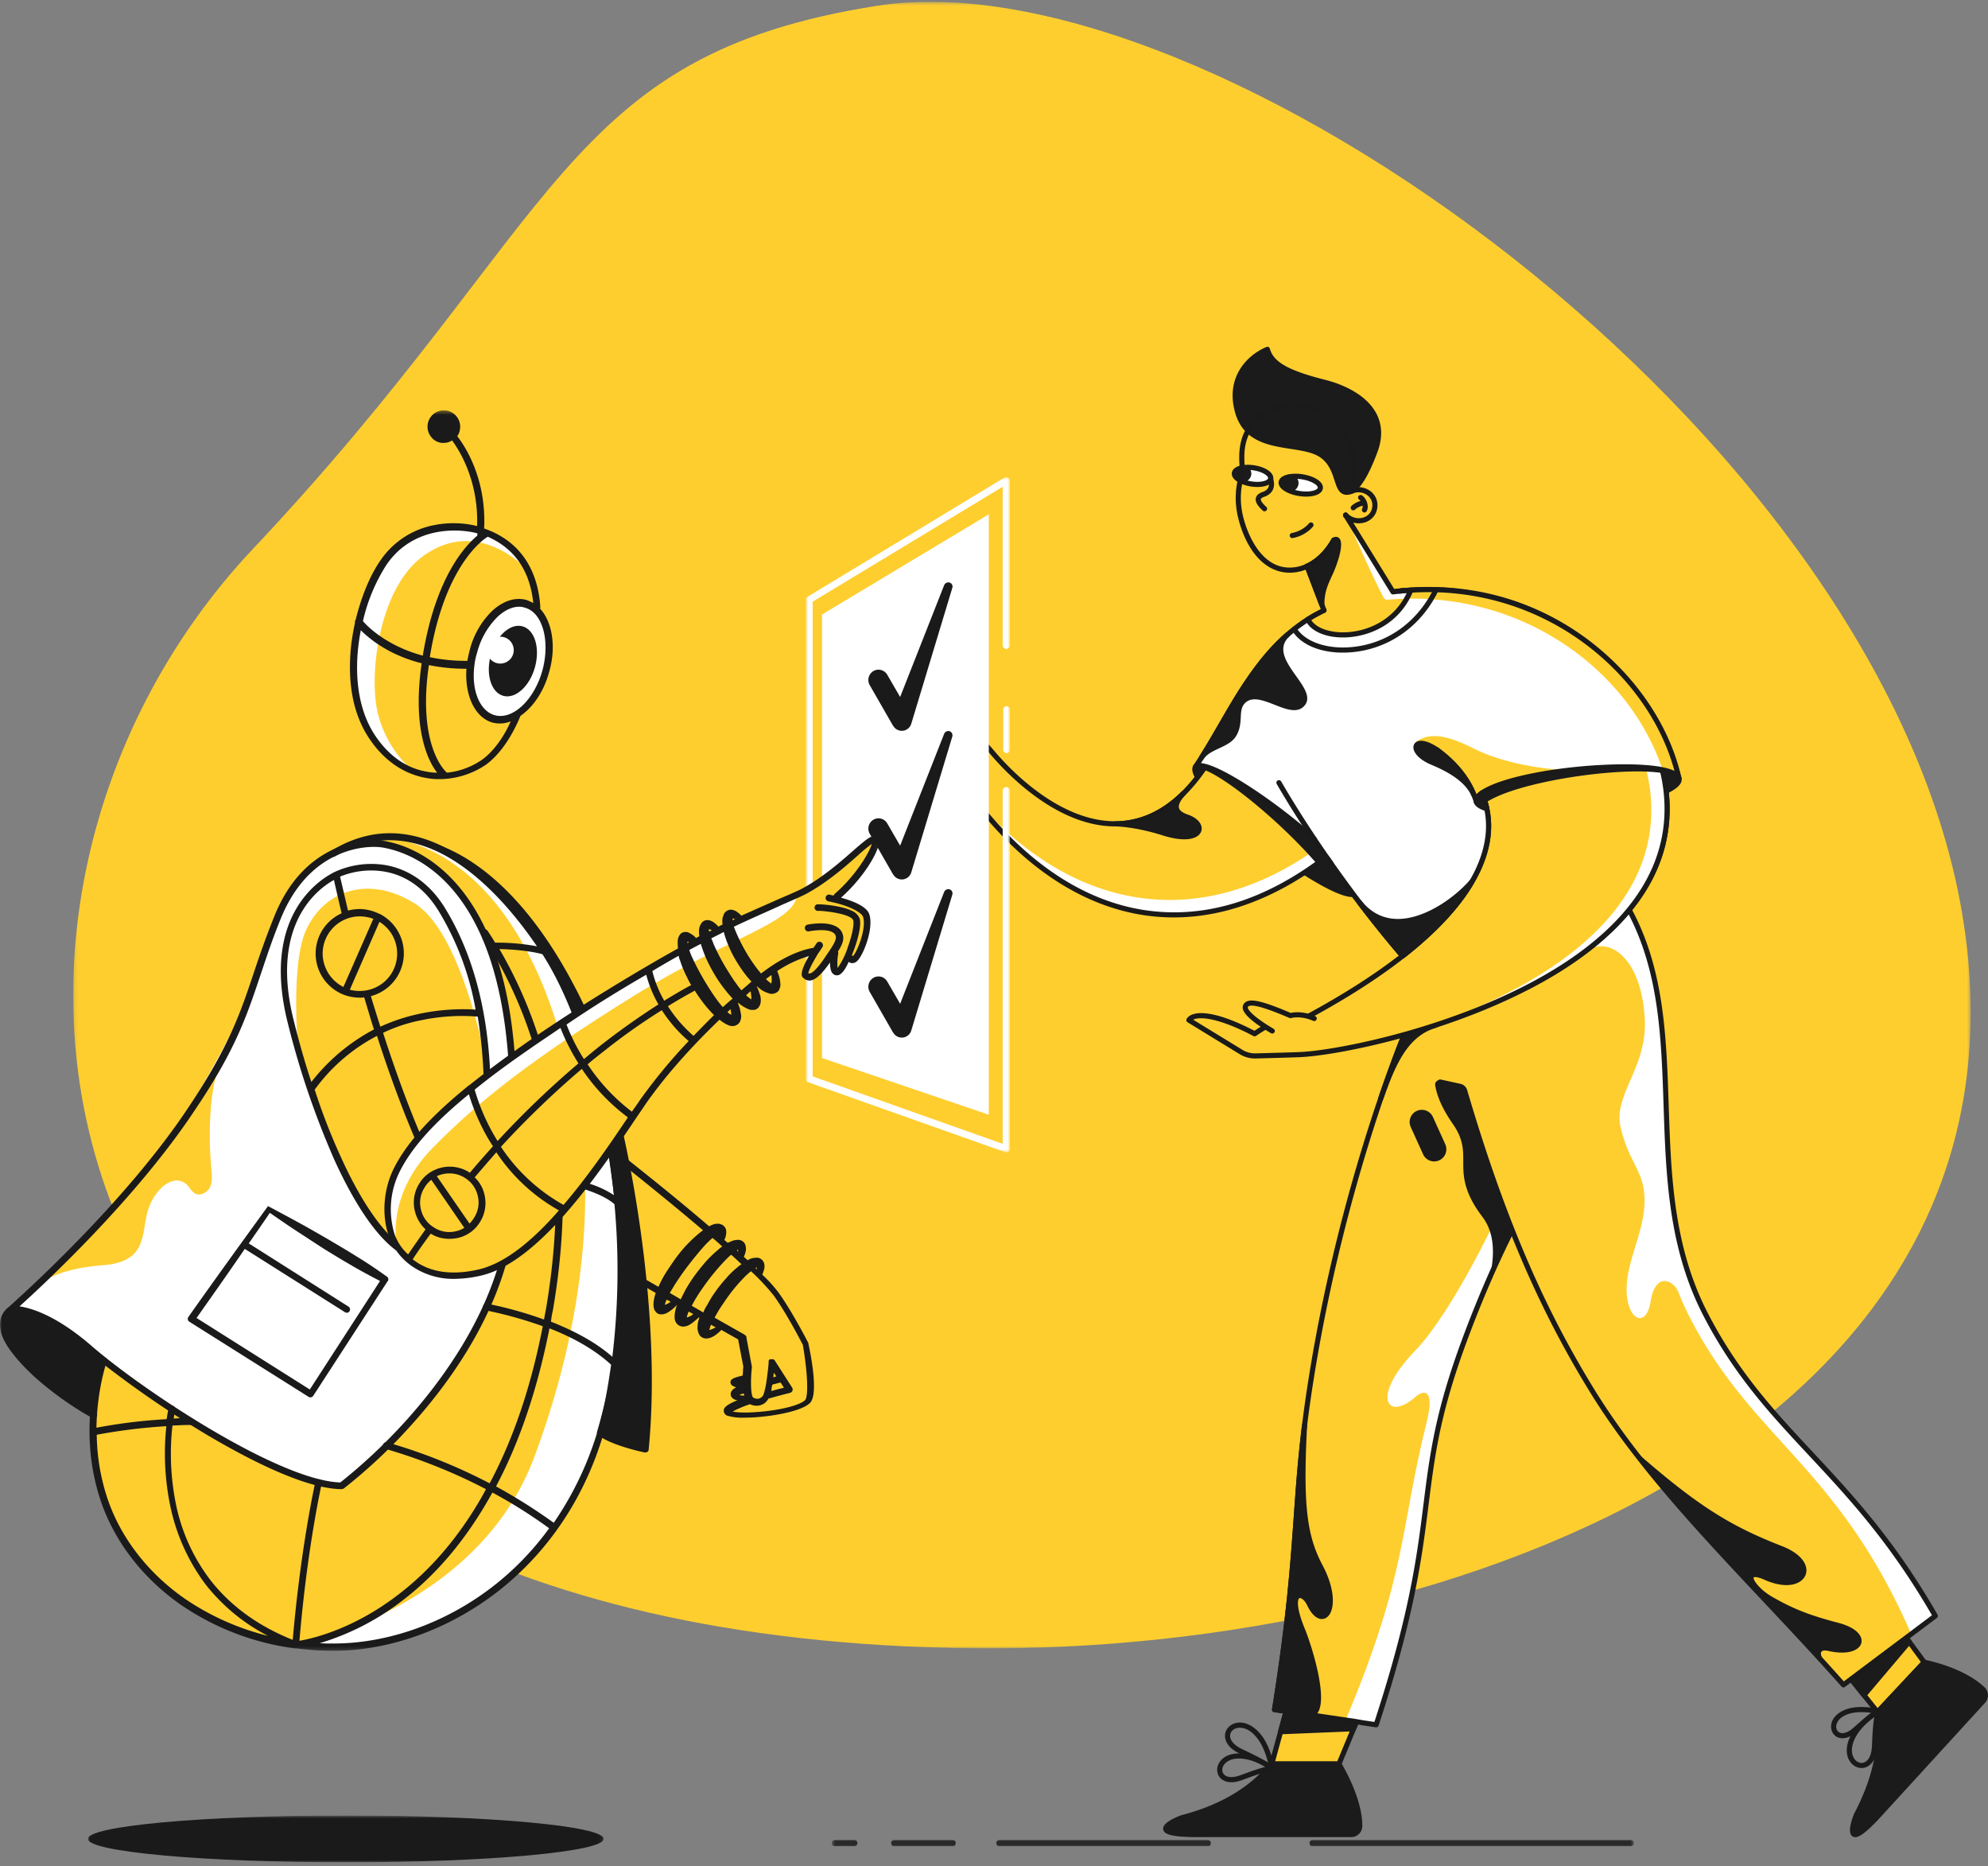
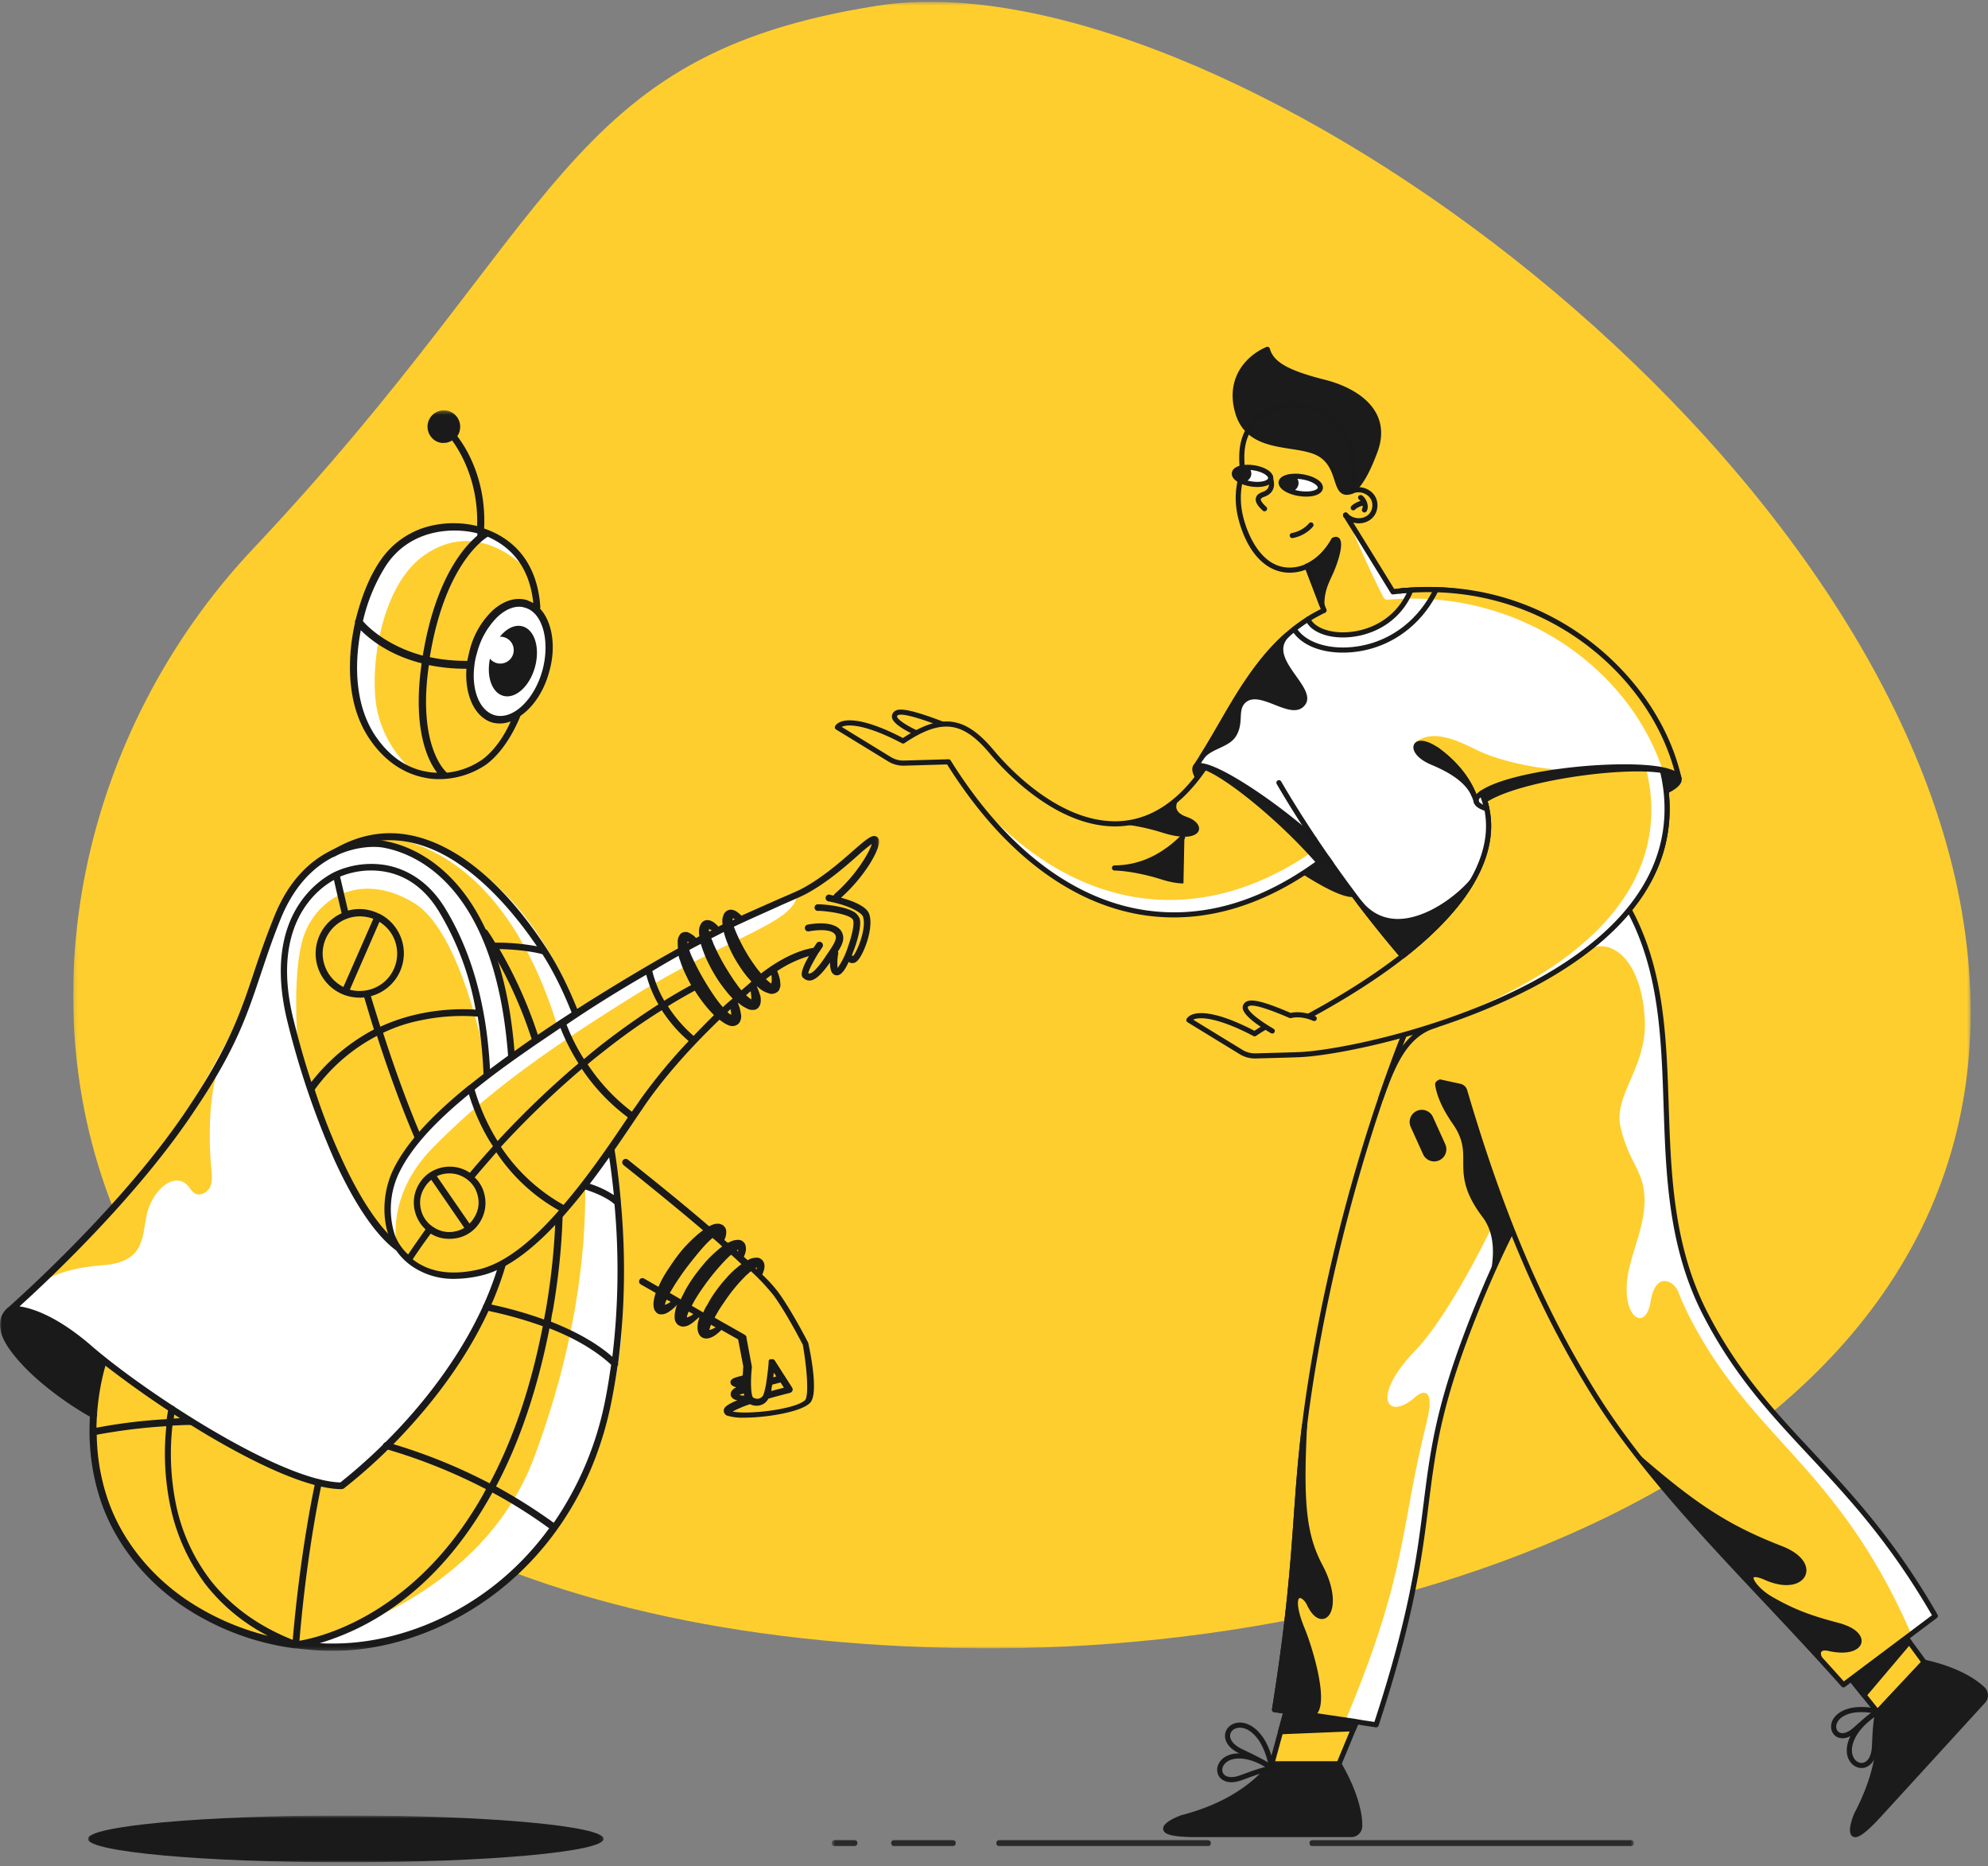
<svg xmlns="http://www.w3.org/2000/svg" width="520" height="488" fill="none">
  <rect width="100%" height="100%" fill="#808080" stroke="none" />
  <g clip-path="url(#a)">
    <g clip-path="url(#b)">
      <mask id="c" width="497" height="432" x="19" y="0" maskUnits="userSpaceOnUse" style="mask-type:luminance">
        <path fill="#fff" d="M19.16.44h496.332v430.585H19.16V.44Z" />
      </mask>
      <g mask="url(#c)">
        <path fill="#FECE2F" d="M66.156 143.55C147.503 57.29 146.785 14.518 229.388 1.516c86.728-13.72 262.068 110.471 283.772 236.903 22.961 134.053-129.957 194.131-259.108 192.606C1.76 428.156-23.083 238.239 66.156 143.55Z" />
      </g>
    </g>
    <g clip-path="url(#d)">
      <mask id="e" width="136" height="14" x="22" y="474" maskUnits="userSpaceOnUse" style="mask-type:luminance">
        <path fill="#fff" d="M22.991 474.745h134.905v12.261H22.992v-12.261Z" />
      </mask>
      <g mask="url(#e)">
        <path fill="#1A1A1A" d="M90.444 487.004c37.253 0 67.452-2.744 67.452-6.129 0-3.385-30.199-6.13-67.452-6.13s-67.453 2.745-67.453 6.13 30.2 6.129 67.453 6.129Z" />
      </g>
    </g>
    <g clip-path="url(#f)">
      <path fill="#FECE2F" d="M241.542 192.5c.015-.013-7.466-3.064-7.575-5.108-.007-.492.321-.906.833-1.05 2.198-.805 11.338 2.863 13.649 3.778l-6.908 2.38h.001Z" />
      <path fill="#1A1A1A" d="M241.542 193.171a.684.684 0 0 0 .218-.037l6.908-2.381a.671.671 0 0 0 .028-1.257l-.206-.081c-7.836-3.104-12.254-4.285-13.896-3.712-.788.233-1.309.912-1.297 1.698.03.588.122 2.298 7.806 5.637l.132.058a.671.671 0 0 0 .307.074v.001Zm4.966-3.091-4.936 1.701c-5.413-2.36-6.907-3.891-6.936-4.425-.002-.159.127-.307.345-.369a.703.703 0 0 0 .049-.016c.67-.245 3.06-.137 11.478 3.109Z" />
      <path fill="#FECE2F" d="M332.658 461.295h17.568l3.496-8.441 3.54-8.537a3994.252 3994.252 0 0 1-19.1-3.221l-3.204 11.758-2.3 8.441Z" />
      <path fill="#1A1A1A" d="M332.658 461.965h17.568a.671.671 0 0 0 .62-.414l7.035-16.977a.669.669 0 0 0-.509-.918 3729.62 3729.62 0 0 1-19.097-3.221.67.67 0 0 0-.76.484l-5.504 20.2a.672.672 0 0 0 .647.846Zm17.12-1.341h-16.242l5.113-18.765c6.881 1.175 12.537 2.13 17.67 2.981l-6.541 15.784Z" />
      <path fill="#1B1B1B" d="m334.958 452.855 19.089-.783 3.215-7.755a3757.546 3757.546 0 0 1-19.1-3.221l-3.204 11.759Z" />
      <path fill="#1B1B1B" d="M334.958 453.525h.027l19.089-.783a.671.671 0 0 0 .592-.413l3.215-7.755a.669.669 0 0 0-.51-.918 3852.333 3852.333 0 0 1-19.096-3.22.67.67 0 0 0-.76.484l-3.204 11.759a.669.669 0 0 0 .647.846Zm18.634-2.106-17.746.728 2.803-10.288a3840.916 3840.916 0 0 0 17.67 2.981l-2.727 6.579Zm-40.454 28.326h40.319a2.209 2.209 0 0 0 2.205-2.174c.085-4.367-1.983-10.309-5.437-16.275h-17.568c-5.08 6.615-13.163 11.358-23.475 14.033 0 0-11.866 4.416 3.956 4.416Z" />
      <path fill="#1B1B1B" d="M313.138 480.416h40.319c1.556 0 2.846-1.27 2.876-2.831.084-4.352-1.931-10.412-5.528-16.624a.671.671 0 0 0-.58-.335h-17.568a.67.67 0 0 0-.531.262c-4.894 6.371-12.886 11.14-23.113 13.792a.704.704 0 0 0-.065.021c-1.875.698-4.977 2.107-4.689 3.706.188 1.043 1.393 2.009 8.879 2.009Zm36.699-18.449c3.358 5.887 5.234 11.553 5.155 15.591a1.53 1.53 0 0 1-1.535 1.517h-40.319c-6.363 0-7.393-.734-7.548-.908.172-.477 1.938-1.503 3.794-2.198 10.364-2.693 18.515-7.53 23.602-14.002h16.851Z" />
      <path fill="#FECE2F" d="m476.677 429.689 10.884 13.602 3.543 4.425 12.208-13.039-3.922-5.343-8.491-11.565-14.222 11.92Z" />
      <path fill="#1A1A1A" d="M491.104 448.386a.668.668 0 0 0 .489-.212l12.208-13.039a.67.67 0 0 0 .051-.855l-12.412-16.907a.67.67 0 0 0-.971-.117l-14.223 11.919a.672.672 0 0 0-.093.933l14.427 18.027a.669.669 0 0 0 .498.251l.025.001.001-.001Zm11.338-13.761-11.299 12.068-13.533-16.911 13.172-11.04 11.66 15.883Z" />
      <path fill="#1B1B1B" d="m491.545 474.571 27.208-29.754a2.21 2.21 0 0 0-.116-3.095c-3.166-3.009-8.591-5.567-15.324-7.044l-12.211 13.039c1.454 8.213-.5 17.379-5.486 26.794 0 0-4.748 11.736 5.929.06Z" />
      <path fill="#1B1B1B" d="M485.274 480.429c1.024 0 2.818-1.088 6.766-5.405l27.207-29.755c1.05-1.148.984-2.957-.148-4.033-3.336-3.171-8.891-5.733-15.643-7.213a.672.672 0 0 0-.633.197l-12.21 13.038a.674.674 0 0 0-.171.575c1.4 7.911-.474 17.027-5.418 26.364a.708.708 0 0 0-.03.062c-.75 1.855-1.803 5.095-.428 5.961.195.124.422.209.708.209Zm5.776-6.31c-4.293 4.695-5.529 4.963-5.763 4.958-.236-.448.199-2.445.938-4.283 5.005-9.464 6.936-18.742 5.594-26.862l11.721-12.516c6.348 1.439 11.535 3.844 14.635 6.792a1.53 1.53 0 0 1 .083 2.157l-27.208 29.754Zm-14.373-44.43 10.884 13.602 11.829-13.957-8.491-11.565-14.222 11.92Z" />
      <path fill="#1B1B1B" d="M487.561 443.962a.67.67 0 0 0 .511-.237l11.829-13.958a.67.67 0 0 0 .029-.83l-8.49-11.565a.672.672 0 0 0-.971-.117l-14.223 11.92a.672.672 0 0 0-.093.933l10.884 13.602a.669.669 0 0 0 .514.251h.009l.001.001Zm10.976-14.658-10.961 12.933-9.966-12.456 13.172-11.039 7.755 10.561v.001Z" />
      <path fill="#FECE2F" d="m333.379 447.073 21.138 3.107 1.307.191.003.003.745.165 3.389.499c18.034-54.772 8.577-61.043 22.84-99.839 8.219-22.355 16.777-38.22 24.764-50.89 7.13-11.32 12.875-20.742 15.198-31.797a51.76 51.76 0 0 0 .976-6.965c.523-7.258-.389-15.396-3.201-25.221l-48.785 23.806c-8.585 18.661-21.875 56.92-28.817 100.57a341.544 341.544 0 0 0-1.717 12.104v.017c-2.809 22.854-1.806 36.607-7.84 74.25Z" />
-       <path fill="#1B1B1B" d="M361.187 287.186c3.051-8.558 6.234-16.651 14.279-19.082l-3.713-7.972c-3.084 6.707-6.778 15.945-10.566 27.054Z" />
      <path fill="#1B1B1B" d="M361.187 287.856a.671.671 0 0 0 .632-.445c3.278-9.196 6.378-16.41 13.841-18.665a.67.67 0 0 0 .413-.925l-3.713-7.972a.67.67 0 0 0-.607-.387h-.002a.667.667 0 0 0-.607.39c-2.374 5.163-6.138 14.058-10.591 27.118a.67.67 0 0 0 .634.887v-.001Zm13.352-20.154c-3.27 1.157-5.715 3.194-7.704 5.888 1.928-4.979 3.601-8.91 4.925-11.854l2.78 5.966h-.001Z" />
      <path fill="#fff" d="m359.961 451.038-7.975-1.231c16.305-38.914 14.075-49.497 21.228-78.087 2.095-8.374-.701-8.451-3.018-6.39-7.249 6.449-11.854.14-.066-12.082 10-10.369 22.537-36.773 24.906-42.988 6.91-18.119 14.948-15.55 3.565 5.503-5.224 9.661-10.858 21.591-16.504 37.379-13.234 37.054-4.419 44.085-22.136 97.895v.001Z" />
      <path fill="#1A1A1A" d="M359.961 451.708a.67.67 0 0 0 .636-.461c9.428-28.634 11.367-44.103 13.078-57.751.492-3.926.957-7.634 1.576-11.504 1.165-7.284 3.049-16.611 8.179-30.562a302.489 302.489 0 0 1 7.766-19.131 256.704 256.704 0 0 1 4.838-10.2 249.412 249.412 0 0 1 5.235-9.896 253.364 253.364 0 0 1 6.864-11.537c7.758-12.318 13.014-21.202 15.286-32.016.49-2.328.814-4.635.989-7.055.549-7.626-.506-15.952-3.226-25.454a.67.67 0 0 0-.938-.418l-48.785 23.806a.668.668 0 0 0-.315.323c-2.374 5.162-6.138 14.058-10.591 27.117-.067.194-.131.378-.191.561-5.554 16.368-13.203 42.338-18.088 73.066-2.374 14.927-3.108 25.24-3.885 36.16-.934 13.117-1.9 26.681-5.672 50.21a.67.67 0 0 0 .565.77l21.137 3.107 2.037.356 3.407.502a.655.655 0 0 0 .098.007Zm60.15-214.428c2.514 9.028 3.482 16.957 2.959 24.218a50.767 50.767 0 0 1-.963 6.875c-2.226 10.596-7.428 19.383-15.109 31.578a253.999 253.999 0 0 0-6.899 11.598 248.77 248.77 0 0 0-5.263 9.949 257.307 257.307 0 0 0-4.863 10.253 304.582 304.582 0 0 0-7.801 19.216c-5.17 14.059-7.069 23.465-8.245 30.813-.623 3.892-1.089 7.612-1.582 11.549-1.693 13.502-3.61 28.795-12.845 56.963l-2.83-.417-2.038-.356-20.483-3.011c3.692-23.176 4.651-36.636 5.577-49.657.776-10.89 1.508-21.176 3.872-36.045 4.87-30.635 12.497-56.526 18.037-72.852.06-.184.121-.36.182-.537 4.378-12.839 8.08-21.623 10.446-26.788l47.848-23.349Z" />
      <path fill="#FECE2F" d="M376.301 260.309c12.205 47.88 24.088 77.324 40.275 103.57 3.536 5.735 7.535 11.36 11.862 16.918 14.008 17.997 31.472 35.296 47.984 53.397a543.718 543.718 0 0 1 5.769 6.406l19.599-14.706 1.207-.905 3.221-2.416c-22.271-38.709-43.824-47.354-60.115-78.906-13.153-25.482-8.524-53.364-11.876-78.933-.499-3.821-1.18-7.586-2.122-11.286l-.016-.064c-1.867-7.321-4.77-14.373-9.376-21.044-.007-.013-.017-.023-.023-.037l-.044-.063-4.612 2.792-26.555 16.083-15.178 9.194Z" />
      <path fill="#fff" d="m413.917 249.335 8.734-16.958.039-.074c.006.014.016.024.023.037 22.513 32.618 4.382 74.503 23.39 111.327 16.291 31.552 37.844 40.197 60.115 78.906l-6.3 4.726c-19.095-43.837-41.352-50.699-57.837-82.627a74.212 74.212 0 0 1-3.002-6.6l.009.032c-.006-.021-.015-.042-.022-.062-.062-.158-.125-.315-.186-.473-1.293-2.745-5.872-5.059-7.134 2.807-1.377 8.586-8.386 3.63-5.639-8.53 1.632-7.224 5.607-14.891 3.42-22.744-1.18-4.243-3.913-7.006-5.615-14.279-2.072-8.847 7.56-16.009 6.224-29.598-1.257-15.636-10.083-21.041-16.219-15.89Z" />
      <path fill="#1A1A1A" d="M482.191 441.27a.668.668 0 0 0 .402-.134l24.027-18.027a.67.67 0 0 0 .179-.871c-11.317-19.67-22.231-31.369-32.786-42.683-9.933-10.648-19.316-20.705-27.314-36.196-8.997-17.426-9.617-36.156-10.217-54.27-.279-8.45-.569-17.188-1.735-25.504-.665-4.754-1.559-9.01-2.732-13.011a69.225 69.225 0 0 0-2.78-7.772 62.013 62.013 0 0 0-5.994-10.879l-.022-.034a.683.683 0 0 0-.938-.195.659.659 0 0 0-.192.919l.027.039.022.032a60.752 60.752 0 0 1 5.865 10.646 67.813 67.813 0 0 1 2.725 7.622c1.155 3.937 2.035 8.13 2.691 12.819 1.157 8.246 1.445 16.948 1.723 25.362.605 18.263 1.23 37.147 10.366 54.841 8.082 15.655 17.527 25.778 27.525 36.496 10.411 11.159 21.172 22.694 32.307 41.923l-23.057 17.3c-6.536-7.354-13.377-14.632-19.997-21.675-17.244-18.347-33.533-35.676-45.139-54.491-9.118-14.781-16.495-29.98-23.216-47.831-3.511-9.311-6.837-19.333-10.168-30.638a2.356 2.356 0 0 0-1.754-1.632l-5.166-1.123a.67.67 0 1 0-.284 1.311l5.165 1.123c.36.078.648.347.754.702 3.34 11.335 6.676 21.388 10.199 30.73 6.752 17.933 14.165 33.205 23.329 48.062 11.678 18.931 28.012 36.308 45.304 54.705 6.752 7.184 13.734 14.612 20.38 22.108a.669.669 0 0 0 .502.226h-.001Z" />
      <path fill="#1B1B1B" d="M312.704 200.546c-1.572 2.013 6.593 11.147 18.186 20.203 11.593 9.057 22.266 14.767 23.839 12.754 1.572-2.013-6.552-10.986-18.145-20.043-11.594-9.056-22.308-14.927-23.88-12.914Z" />
      <path fill="#1B1B1B" d="M353.663 234.581c1.075 0 1.418-.44 1.594-.665.378-.484 1.527-1.955-4.166-8.243-3.452-3.813-8.457-8.338-14.094-12.741-7.479-5.843-22.292-16.036-24.822-12.799-2.437 3.12 9.61 14.354 18.302 21.144 5.636 4.403 11.238 8.164 15.774 10.591 3.992 2.136 6.181 2.713 7.411 2.713h.001Zm-39.881-33.767c.875 0 2.868.501 6.784 2.627 4.449 2.416 9.991 6.161 15.606 10.547 5.577 4.358 10.523 8.827 13.925 12.585 4.049 4.473 4.335 6.221 4.104 6.517-.232.297-1.997.443-7.317-2.404-4.47-2.391-10.003-6.107-15.581-10.465-5.556-4.34-10.508-8.837-13.944-12.662-4.072-4.534-4.359-6.302-4.126-6.6.061-.078.231-.145.549-.145Z" />
      <path fill="#FECE2F" d="m219.043 190.196 13.636 8.346a6.918 6.918 0 0 0 3.831 1.016l11.591-.335a128.449 128.449 0 0 0 6.071 8.899c26.862 35.997 61.619 39.973 92.766 15.956a339.24 339.24 0 0 0 10.891 14.825c6.181 7.948 12.271 15.011 17.447 20.193l24.623-1.177c20.934-10.877 38.428-27.305 35.924-50.849-2.987-28.073-35.035-62.073-80.046-50.632-24.717 6.291-30.805 31.13-42.054 46.2-19.408 25.988-43.951 6.342-54.249-5.95-3.975-4.746-7.625-7.421-12.117-7.35-1.897.026-3.945.543-6.235 1.605-1.515.701-3.137 1.639-4.89 2.833-10.757-5.665-15.996-5.384-17.189-3.58Z" />
      <path fill="#1B1B1B" d="M291.764 215.436c3.885.121 8.652 1.14 12.335 2.32 10.553 3.375 11.856-2.246 6.383-4.103-4.515-1.532-2.622-4.354-.949-6.161-5.765 5.692-11.843 7.921-17.769 7.944Z" />
-       <path fill="#1B1B1B" d="M309.791 219.485c2.666 0 4.041-.963 4.419-2.11.553-1.676-.892-3.468-3.513-4.357-1.355-.46-2.133-1.048-2.311-1.749-.205-.808.347-1.926 1.639-3.322a.67.67 0 0 0-.963-.932c-5.184 5.118-11.005 7.726-17.3 7.751a.67.67 0 0 0-.018 1.34c4.089.127 8.958 1.266 12.151 2.288 2.424.776 4.371 1.091 5.896 1.091Zm-2.77-8.889a2.82 2.82 0 0 0 .065 1.003c.297 1.169 1.367 2.074 3.18 2.689 1.999.677 2.927 1.889 2.67 2.667-.337 1.023-2.978 1.971-8.632.162a54.61 54.61 0 0 0-6.888-1.714c3.372-.846 6.582-2.452 9.605-4.807Z" />
+       <path fill="#1B1B1B" d="M309.791 219.485a.67.67 0 0 0-.963-.932c-5.184 5.118-11.005 7.726-17.3 7.751a.67.67 0 0 0-.018 1.34c4.089.127 8.958 1.266 12.151 2.288 2.424.776 4.371 1.091 5.896 1.091Zm-2.77-8.889a2.82 2.82 0 0 0 .065 1.003c.297 1.169 1.367 2.074 3.18 2.689 1.999.677 2.927 1.889 2.67 2.667-.337 1.023-2.978 1.971-8.632.162a54.61 54.61 0 0 0-6.888-1.714c3.372-.846 6.582-2.452 9.605-4.807Z" />
      <path fill="#fff" d="M254.172 208.122c26.862 35.997 61.619 39.973 92.766 15.956a339.24 339.24 0 0 0 10.891 14.825l8.282-6.6-18.721-12.59c-30.345 23.568-65.189 21.091-93.218-11.591Z" />
      <path fill="#1B1B1B" d="M312.828 200.617c.439-.339 1.227-.298 2.293.06 5.879 1.965 20.135 13.583 29.903 24.839.64-.466 1.277-.949 1.914-1.438a351.716 351.716 0 0 1-3.151-4.619c-10.274-9.158-23.045-17.585-28.539-18.966-1.156-.295-1.988-.275-2.41.114l-.01.01Z" />
      <path fill="#1B1B1B" d="M345.024 226.186a.667.667 0 0 0 .394-.128c.564-.41 1.158-.857 1.928-1.449a.671.671 0 0 0 .143-.914 334.44 334.44 0 0 1-3.145-4.61.707.707 0 0 0-.111-.127c-10.227-9.116-23.157-17.691-28.822-19.115-1.439-.367-2.43-.279-3.027.27l-.03.03a.67.67 0 0 0 .883 1.005c.06-.046.422-.255 1.67.164 5.358 1.791 19.459 12.945 29.61 24.643a.67.67 0 0 0 .507.231Zm.999-2.252c-.327.248-.622.47-.9.677-5.494-6.259-12.485-12.764-18.604-17.553 5.338 3.478 11.407 8.081 16.759 12.845a337.713 337.713 0 0 0 2.745 4.031Z" />
      <path fill="#1A1A1A" d="M375.276 259.766h.032l24.623-1.177a.67.67 0 0 0 .277-.075c11.759-6.11 20.832-13.125 26.967-20.852 7.359-9.269 10.492-19.585 9.314-30.663-1.672-15.714-11.857-31.841-26.581-42.087-7.383-5.138-15.55-8.593-24.274-10.269-9.642-1.853-19.743-1.468-30.022 1.145-18.374 4.676-26.721 19.642-34.086 32.846-2.287 4.102-4.448 7.976-6.833 11.482a55.535 55.535 0 0 1-1.507 2.121 43.532 43.532 0 0 1-3.298 3.932 38.813 38.813 0 0 1-.84.859c-5.18 5.109-10.997 7.713-17.287 7.738h-.067c-15.038 0-28.066-14.162-31.706-18.508-4.514-5.389-8.295-7.654-12.642-7.591-2.022.029-4.15.574-6.507 1.668-1.466.677-2.991 1.55-4.652 2.661-10.851-5.648-16.26-5.353-17.704-3.17a.668.668 0 0 0 .209.941l13.636 8.347a7.56 7.56 0 0 0 4.203 1.113l11.205-.324a129.23 129.23 0 0 0 5.898 8.62c13.343 17.879 29.328 28.563 46.228 30.897 7.749 1.07 15.672.388 23.547-2.026 7.866-2.412 15.728-6.568 23.377-12.359.226.325.52.747.867 1.239l.036.047a336.987 336.987 0 0 0 9.61 12.994c6.277 8.071 12.329 15.075 17.501 20.254a.672.672 0 0 0 .475.197h.001Zm24.444-2.509-24.179 1.155c-5.088-5.119-11.024-12-17.183-19.92a335.984 335.984 0 0 1-9.605-12.99.585.585 0 0 0-.038-.049 204.54 204.54 0 0 1-1.016-1.456l-.211-.304a.672.672 0 0 0-.958-.147c-15.346 11.792-30.986 16.686-46.484 14.546-16.536-2.284-32.213-12.786-45.337-30.371a128.298 128.298 0 0 1-6.039-8.853.665.665 0 0 0-.588-.316l-11.591.336a6.217 6.217 0 0 1-3.462-.918l-12.867-7.876c1.76-.91 6.804-.441 15.758 4.275.219.115.485.1.689-.039 1.706-1.161 3.319-2.096 4.795-2.778 2.183-1.013 4.133-1.518 5.963-1.544 3.897-.062 7.368 2.066 11.594 7.111 3.734 4.459 17.116 18.987 32.709 18.988h.07c6.686-.027 12.822-2.765 18.265-8.138l.048-.051c.269-.267.538-.542.807-.825a44.532 44.532 0 0 0 3.401-4.054 53.615 53.615 0 0 0 1.545-2.174c2.415-3.55 4.59-7.449 6.893-11.577 7.586-13.602 15.43-27.667 33.244-32.2 24.442-6.213 42.422 1.424 53.2 8.924 14.414 10.03 24.382 25.79 26.014 41.129 2.116 19.901-9.807 36.762-35.436 50.116h-.001Z" />
      <path fill="#1B1B1B" d="M386.109 209.464v.003c.319 2.97 12.465 4.103 27.129 2.526 14.661-1.577 26.285-5.267 25.966-8.241a1.2 1.2 0 0 0-.073-.292c-1.06-2.755-12.882-3.762-27.053-2.237-14.654 1.58-26.278 5.266-25.969 8.24v.001Z" />
      <path fill="#1B1B1B" d="M400.639 213.38c3.959 0 8.335-.255 12.671-.721 13.522-1.455 26.987-5.006 26.56-8.979a1.81 1.81 0 0 0-.108-.446l-.013-.033c-1.409-3.545-15.011-4.015-27.743-2.645-13.487 1.455-26.925 4.996-26.566 8.954l.002.028c.291 2.698 6.808 3.842 15.197 3.842Zm37.873-9.662a.552.552 0 0 1 .025.106c.068.626-1.31 2.159-6.901 3.933-4.863 1.543-11.422 2.811-18.469 3.569-7.049.758-13.729.915-18.81.441-5.806-.54-7.493-1.732-7.58-2.36l-.001-.013c-.065-.627 1.317-2.16 6.909-3.934 4.862-1.543 11.419-2.811 18.465-3.571 15.865-1.707 25.653-.012 26.355 1.812l.007.017Z" />
      <path fill="#FECE2F" d="m310.981 266.755 13.649 8.353a6.963 6.963 0 0 0 3.805 1.019c3.171-.083 9.151-.241 11.605-.345 4.36-.184 13.243-1.542 23.919-4.314 30.55-7.937 75.792-27.483 71.864-64.398a42.345 42.345 0 0 0-.989-5.582c-2.484-10.18-8.802-21.429-18.409-30.405-.248-.232-.5-.463-.751-.691-.144-.137-.292-.268-.439-.399l-.148.094-.271.171-1.911 1.197-36.942 23.175c5.936 3.748 10.418 8.732 12.355 14.679 4.763 14.618-5.809 35.065-47.746 57.356a12.205 12.205 0 0 0-2.617-.305c-2.752 0-5.561 1.099-9.785 3.975-10.76-5.661-15.996-5.38-17.189-3.58Z" />
      <path fill="#fff" d="M363.959 271.468c30.55-7.937 75.792-27.483 71.864-64.398-1.247-11.722-8.293-25.938-20.149-36.678l-4.686-.734c12.269 11.011 19.449 25.72 20.712 37.656 3.761 35.679-37.278 55.382-67.741 64.154Z" />
      <path fill="#1B1B1B" d="M375.963 194.63c5.936 3.748 10.418 8.732 12.355 14.679 8.364-5.625 35.749-9.56 46.516-7.82 2.33.378 3.882 1.022 4.297 1.97-3.137-11.614-11.128-23.527-22.706-32.376a80.047 80.047 0 0 0-1.338-.996l-.271.171-1.911 1.197-36.942 23.175Z" />
      <path fill="#1B1B1B" d="M388.318 209.979a.671.671 0 0 0 .374-.114c8.248-5.547 35.284-9.452 46.035-7.714 3.011.489 3.654 1.266 3.79 1.578a.67.67 0 0 0 1.261-.444c-3.287-12.17-11.651-24.101-22.946-32.735a87.412 87.412 0 0 0-1.349-1.004.672.672 0 0 0-.753-.026l-2.18 1.367-36.943 23.176a.669.669 0 0 0-.002 1.134c6.104 3.853 10.279 8.805 12.076 14.32a.668.668 0 0 0 .637.462Zm40.125-9.575c-12.493 0-32.099 3.361-39.768 7.889-1.925-5.218-5.865-9.908-11.467-13.653l37.85-23.743c.323.238.644.477.96.718 10.437 7.978 18.315 18.813 21.871 29.997-.761-.329-1.741-.589-2.947-.786-1.779-.287-3.997-.422-6.499-.422Z" />
      <path fill="#1A1A1A" d="m328.26 276.8.192-.002.12-.003c3.169-.084 9.068-.24 11.496-.343 4.058-.171 12.794-1.41 24.06-4.335 11.235-2.919 32.551-9.585 49.084-21.436 17.217-12.342 25.049-27.039 23.278-43.682-1.355-12.734-9.159-26.951-20.366-37.103a16.985 16.985 0 0 0-.444-.404.671.671 0 0 0-.803-.065l-2.327 1.46-36.943 23.176a.669.669 0 0 0-.002 1.135c8.75 5.524 13.396 13.199 13.082 21.612-.269 7.223-4.045 14.837-11.222 22.633-8.166 8.868-20.611 17.789-36.993 26.517a12.582 12.582 0 0 0-2.517-.27c-2.872 0-5.739 1.124-9.828 3.866-10.852-5.642-16.26-5.349-17.704-3.171a.672.672 0 0 0 .208.943l13.65 8.353a7.63 7.63 0 0 0 3.979 1.12v-.001Zm86.903-105.969.049.046c10.985 9.952 18.623 23.843 19.944 36.264 1.717 16.127-5.929 30.41-22.726 42.45-16.356 11.725-37.495 18.333-48.639 21.228-11.164 2.899-19.787 4.125-23.78 4.293-2.418.103-8.31.258-11.475.342l-.118.004a6.295 6.295 0 0 1-3.438-.921l-12.879-7.882c1.762-.907 6.805-.436 15.757 4.274.22.115.485.1.69-.039 4.025-2.741 6.75-3.86 9.407-3.86.768 0 1.578.095 2.475.29a.671.671 0 0 0 .457-.063c39.852-21.185 48.719-39.099 49.14-50.397.321-8.619-4.222-16.475-12.818-22.22l37.954-23.808v-.001Z" />
      <path fill="#fff" d="M312.704 200.503c2.427-2.239 18.654 7.874 31.083 18.956a339.97 339.97 0 0 0 9.382 13.3v.004c4.626 6.238 9.309 12.11 13.71 17.215 21.235-16.625 25.519-31.471 20.709-42.583.378-.262.807-.517 1.277-.765l.003-.003c4.331-2.296 12.288-4.069 20.618-5.098 9.64-1.19 19.777-1.385 25.371-.242 2.35.48 3.899 1.197 4.274 2.172-6.56-29.376-38.796-54.513-77.773-48.262-5.715.902-11.681 2.474-16.84 5.344-.004.003-.007.006-.01.006-16.928 9.684-22.449 26.233-31.804 39.956Z" />
      <path fill="#FECE2F" d="M374.656 199.373c4.546 1.913 9.514 4.633 11.158 9.238.765-.573 1.442-1.075 1.774-1.216 4.216-2.903 14.212-5.075 24.295-6.141-5.648.489-18.259-1.502-25.78-5.212-4.967-2.45-10.358-4.918-14.706-2.679-3.553 1.834.234 4.746 3.259 6.01Zm-6.708-42.815c32.394-.653 58.697 19.851 66.909 44.729 2.35.48 3.899 1.197 4.274 2.172-6.168-27.603-35.169-51.329-70.103-49.13a19.498 19.498 0 0 1-1.08 2.229Z" />
      <path fill="#1A1A1A" d="M343.788 220.129a.67.67 0 0 0 .556-1.043c-3.391-5.067-6.497-10.027-9.234-14.74a.67.67 0 0 0-1.16.673c2.751 4.738 5.873 9.722 9.28 14.812a.67.67 0 0 0 .558.298Z" />
      <path fill="#FECE2F" d="M364.351 154.757c.013-.003.031-.003.048-.007l-.048.007Z" />
      <path fill="#FECE2F" d="M324.739 136.119c2.095 7.486 5.958 11.485 10.13 12.621 2.335.639 4.767.382 7.039-.667 0 .003.003.003.003.007v.003c.004.007.004.011.007.014.004.01.007.017.007.024v-.01c.004.01.007.024.014.038 0 .003 0 .007.004.01v.007l.003.004v.007c.007.021.014.035.014.031l.021.056c.243.632 1.181 3.095 4.328 11.349-.992.498-1.373.711-1.792.928-.004.004-.007.007-.011.007-.858.462-1.751.969-2.39 1.41 1.415 3.215 7.029 4.846 12.92 3.703 5.475-1.062 11.188-4.521 13.991-11.332-1.533.094-3.082.24-4.649.438-.003.007-.01.01-.013.014 0 0-.004-.004-.004-.011-.306-.496-11.093-18.034-12.385-20.076 2.456 2.623 7.059 1.657 7.605-1.904.542-3.551-3.193-5.538-5.847-4.398.601-3.547.43-6.612-.018-9.506-1.976-12.805-15.793-15.32-22.731-10.915-7.219 4.589-6.263 11.454-5.954 15.501-.893 2.644-1.876 6.987-.292 12.646v.001Z" />
      <path fill="#fff" d="M352.053 134.864c2.451 5.535 6.068 14.097 9.869 21.431.188.362.577.569.983.534a75.036 75.036 0 0 1 5.043-.271c.396-.7.758-1.441 1.08-2.229-1.033.072-.724.054-.781.054v.003l-.091.004c-.025.012-3.586.299-3.744.378l-.04.004a.04.04 0 0 1-.014.003v-.003c-.091-.149-4.904-7.977-5.125-8.323 0-.034-2.38-3.816-2.38-3.865-.134-.217-.982-1.578-1.146-1.857-.034-.023-1.844-3.002-3.654-5.863Z" />
      <path fill="#1B1B1B" d="m341.908 148.071 3.849 10.096c-.031-3.839 1.202-5.993 2.397-8.658 1.762-3.925 3.026-9.463.733-8.289-1.82 3.266-4.287 5.611-6.979 6.851Z" />
      <path fill="#1B1B1B" d="M345.757 158.837a.67.67 0 0 0 .67-.676c-.026-3.235.873-5.186 1.913-7.444.141-.307.283-.616.426-.933.919-2.048 2.981-7.668 1.51-9.064-.246-.234-.794-.558-1.694-.096a.663.663 0 0 0-.28.27c-1.715 3.075-4.023 5.347-6.675 6.568a.672.672 0 0 0-.346.848l3.85 10.096a.67.67 0 0 0 .626.431Zm3.625-17.097c.337.662-.255 3.963-1.84 7.495-.14.313-.281.619-.42.921-.726 1.577-1.425 3.094-1.785 5.028l-2.585-6.78c2.616-1.36 4.888-3.648 6.608-6.657a.273.273 0 0 1 .022-.007Zm-25.685-34.099c3.03 10.874 15.761 7.596 21.625 11.167 5.737 3.493 3.391 11.282 8.043 9.721.226-.076.438-.2.61-.366 1.888-1.827 3.5-4.348 5.661-10.082 3.999-10.615-5.354-16.136-13.147-18.099-9.284-2.338-13.876-4.578-14.983-8.626-4.497 1.924-10.321 7.272-7.809 16.285Z" />
      <path fill="#1B1B1B" d="M352.272 129.404c.397 0 .83-.08 1.306-.239.327-.11.625-.29.863-.52 1.825-1.766 3.513-4.198 5.822-10.326 1.41-3.743 1.329-7.162-.24-10.161-2.967-5.674-10.339-8.062-13.371-8.825-9.606-2.42-13.536-4.629-14.5-8.153a.668.668 0 0 0-.91-.44c-5.338 2.285-10.687 8.129-8.191 17.082 2.129 7.638 8.736 8.666 14.565 9.573 2.829.44 5.502.856 7.357 1.985 2.575 1.568 3.409 4.138 4.079 6.203.521 1.607.971 2.995 2.11 3.568.335.169.703.253 1.11.253Zm-21.166-37.127c1.647 4.16 7.085 6.308 15.219 8.356 2.856.719 9.794 2.953 12.51 8.146 1.385 2.646 1.443 5.697.173 9.067-2.221 5.895-3.805 8.195-5.5 9.836a.95.95 0 0 1-.357.212c-.608.204-1.061.223-1.386.06-.639-.322-1.009-1.463-1.438-2.785-.699-2.155-1.657-5.107-4.656-6.934-2.083-1.268-4.884-1.704-7.849-2.165-5.695-.886-11.583-1.802-13.48-8.608-2.159-7.748 2.159-12.928 6.764-15.184Z" />
      <path fill="#fff" d="M339.901 129.057c-2.827-.434-4.968-1.767-4.782-2.976.185-1.21 2.627-1.839 5.454-1.405 2.827.434 4.968 1.766 4.782 2.976-.185 1.209-2.627 1.838-5.454 1.405Z" />
      <path fill="#1A1A1A" d="M341.65 129.864c.776 0 1.504-.081 2.135-.244 1.307-.337 2.1-1 2.232-1.867.134-.866-.424-1.737-1.569-2.449-.979-.609-2.319-1.068-3.774-1.291-2.802-.43-5.934.113-6.219 1.966-.133.867.425 1.737 1.57 2.45.979.609 2.319 1.067 3.774 1.291a12.37 12.37 0 0 0 1.85.145l.001-.001Zm-2.819-4.655c.503 0 1.053.039 1.64.13 1.261.193 2.453.595 3.268 1.103.757.471.987.891.953 1.108-.033.217-.378.549-1.241.771-.931.24-2.188.267-3.449.073-1.261-.193-2.452-.595-3.268-1.103-.756-.471-.986-.891-.953-1.108.073-.475 1.258-.974 3.05-.974Z" />
      <path fill="#1B1B1B" d="M337.422 127.883a1.566 1.566 0 1 1 0-3.132 1.566 1.566 0 0 1 0 3.132Z" />
      <path fill="#1B1B1B" d="M337.427 128.553c.472 0 .931-.149 1.318-.434.482-.353.797-.873.888-1.463a2.223 2.223 0 0 0-.408-1.663 2.239 2.239 0 0 0-4.014.984c-.09.591.055 1.181.408 1.663a2.223 2.223 0 0 0 1.808.913Zm-.005-3.132a.898.898 0 0 1 .53 1.618.893.893 0 0 1-1.415-.858.896.896 0 0 1 .885-.76Z" />
      <path fill="#fff" d="M327.303 126.56c-2.625-.403-4.608-1.677-4.429-2.847.18-1.17 2.454-1.791 5.079-1.388 2.625.403 4.608 1.677 4.428 2.847-.179 1.17-2.453 1.791-5.078 1.388Z" />
      <path fill="#1A1A1A" d="M328.87 127.353c.751 0 1.456-.084 2.066-.251 1.23-.336 1.979-.985 2.108-1.828.129-.843-.39-1.688-1.463-2.377-.913-.588-2.166-1.026-3.526-1.235-1.361-.209-2.687-.166-3.735.12-1.23.336-1.979.986-2.108 1.829s.39 1.687 1.462 2.377c.914.587 2.167 1.026 3.527 1.235.568.087 1.131.13 1.669.13Zm-2.482-4.48c.472 0 .967.038 1.463.114 1.162.178 2.257.557 3.005 1.038.566.363.904.774.863 1.045-.042.272-.488.562-1.136.739-.858.235-2.017.267-3.178.089-1.162-.179-2.257-.557-3.006-1.038-.565-.363-.904-.774-.862-1.045.042-.272.488-.562 1.136-.739.492-.135 1.082-.203 1.715-.203Z" />
      <path fill="#1B1B1B" d="M325.122 125.349a1.514 1.514 0 1 1 0-3.028 1.514 1.514 0 0 1 0 3.028Z" />
      <path fill="#1B1B1B" d="M325.124 126.019a2.188 2.188 0 0 0 2.158-1.853 2.187 2.187 0 0 0-3.452-2.093 2.168 2.168 0 0 0-.867 1.43 2.169 2.169 0 0 0 .398 1.624 2.166 2.166 0 0 0 1.763.893v-.001Zm-.004-3.028a.844.844 0 1 1 .004 1.688.844.844 0 0 1-.004-1.688Zm5.648 10.717a.67.67 0 0 0 .449-1.168c-1.432-1.29-1.448-1.862-1.419-2.006.042-.21.368-.435.895-.618 2.186-.76 3.027-2.522 2.308-4.835a.67.67 0 1 0-1.28.398c.509 1.638.043 2.645-1.468 3.17-1.029.358-1.624.902-1.769 1.619-.189.932.394 1.97 1.835 3.268a.67.67 0 0 0 .449.172Zm7.251 7.009c.04 0 .08-.004.121-.011 2.053-.374 3.978-1.463 5.281-2.989a.67.67 0 1 0-1.019-.871c-1.107 1.295-2.748 2.221-4.503 2.54a.671.671 0 0 0 .12 1.331Z" />
      <path fill="#1A1A1A" d="M346.312 160.284a.67.67 0 0 0 .626-.91l-4.403-11.542a.671.671 0 1 0-1.253.478l4.403 11.542a.672.672 0 0 0 .627.432Z" />
      <path fill="#1A1A1A" d="m351.274 166.698.247-.001c6.394-.081 14.514-3.306 18.127-12.113a.67.67 0 0 0-.664-.924c-.489.032-.7.046-.81.058-.981.053-2.554.231-3.468.339a4054.8 4054.8 0 0 0-10.745-17.407c.98.276 2.037.276 3.036-.033 1.759-.545 2.973-1.938 3.247-3.726.266-1.748-.365-3.356-1.732-4.412a5.18 5.18 0 0 0-3.96-1.018c.374-2.801.316-5.523-.174-8.679-.855-5.534-3.989-9.79-8.824-11.982-4.879-2.212-10.878-1.969-14.928.605-7.203 4.578-6.647 11.413-6.315 15.497l.039.486c-1.41 4.262-1.494 8.487-.258 12.91 2.389 8.535 7.288 13.465 13.256 13.466a11.032 11.032 0 0 0 1.328-.082c4.249-.485 8.182-3.449 10.795-8.137a.671.671 0 0 0-1.171-.652c-2.369 4.25-6.033 7.039-9.8 7.46a.347.347 0 0 0-.045.006c-8.629.977-12.186-9.259-13.072-12.422-1.174-4.201-1.082-8.209.282-12.253a.698.698 0 0 0 .033-.265l-.05-.626c-.328-4.027-.823-10.113 5.697-14.257 3.684-2.341 9.172-2.548 13.655-.515 4.41 1.999 7.27 5.894 8.053 10.966.528 3.397.533 6.263.019 9.292a.67.67 0 0 0 .925.728c1.157-.496 2.642-.283 3.696.532.57.441 1.487 1.436 1.226 3.149-.197 1.287-1.043 2.252-2.318 2.648a4.06 4.06 0 0 1-4.136-1.102.675.675 0 0 0-1.151.344c-.037.151-.02.342.123.567.474.745 2.763 4.386 12.336 19.954a.675.675 0 0 0 .654.342l.065-.008c.705-.086 2.36-.282 3.473-.359-3.552 7.448-10.745 10.209-16.461 10.281-3.941.047-7.249-1.207-8.507-3.174 1.02-.639 2.459-1.383 3.463-1.901l.155-.08a.67.67 0 0 0-.615-1.191l-.155.08c-1.212.625-3.042 1.571-4.112 2.319a.67.67 0 0 0-.229.819c1.201 2.729 5.021 4.47 9.77 4.47v.001Z" />
      <path fill="#1A1A1A" d="M351.222 170.664c.354 0 .712-.007 1.073-.022 10.271-.426 19.209-6.436 23.908-16.077a.67.67 0 1 0-1.206-.587c-4.479 9.191-12.987 14.92-22.758 15.324-5.977.248-11.13-1.77-13.133-5.14a.671.671 0 0 0-1.153.685c2.161 3.634 7.187 5.817 13.269 5.817Zm15.526-15.487a.768.768 0 0 0 .067-.003c.166-.016.885-.083 1.012-.087a.671.671 0 0 0-.052-1.34 40.49 40.49 0 0 0-1.093.093.67.67 0 0 0 .066 1.338v-.001Z" />
      <path fill="#1A1A1A" d="M366.111 155.241a.685.685 0 0 0 .064-.003l.424-.043a.67.67 0 1 0-.124-1.335l-.428.044a.67.67 0 0 0 .063 1.337h.001Zm-14.058-19.706a.67.67 0 0 0 .556-1.046 1.093 1.093 0 0 0-.161-.222.67.67 0 0 0-1.014.871l.032.051.003.004a.67.67 0 0 0 .584.342Z" />
      <path fill="#1A1A1A" d="M352.016 135.445a.668.668 0 0 0 .249-.048.678.678 0 0 0 .377-.845l-.003-.01a.955.955 0 0 0-.092-.187.67.67 0 0 0-.682-.287.67.67 0 0 0-.488.976.59.59 0 0 0 .062.102.71.71 0 0 0 .577.3v-.001Zm34.167 74.93a.671.671 0 0 0 .641-.869c-1.662-5.374-5.242-10.087-10.642-14.007a.67.67 0 1 0-.787 1.085c5.16 3.746 8.574 8.227 10.148 13.318a.67.67 0 0 0 .64.473Z" />
-       <path fill="#1B1B1B" d="M386.109 209.464v.003c.09.823 1.087 1.504 2.793 2.025a21.643 21.643 0 0 0-1.313-4.099c-1.021.705-1.549 1.407-1.48 2.07v.001Z" />
      <path fill="#1B1B1B" d="M388.902 212.163a.671.671 0 0 0 .656-.811 22.49 22.49 0 0 0-1.354-4.225.67.67 0 0 0-.996-.286c-1.257.868-1.852 1.766-1.768 2.67l.003.029c.121 1.111 1.189 1.96 3.263 2.593.065.02.131.03.196.03Zm-1.595-3.689c.246.641.461 1.292.644 1.949-.995-.462-1.152-.868-1.174-1.018l-.001-.012c-.026-.248.162-.569.531-.919Z" />
      <path fill="#FECE2F" d="M332.785 269.607c0-.02-7.035-3.981-7.075-6.127.013-.516.372-.938.915-1.072 1.833-.597 7.192 1.585 10.912 3.177 2.284-.56 4.745.098 6.22.758l.839 2.525-4.841 2.835-4.392.381-2.578-2.477Z" />
      <path fill="#1A1A1A" d="M332.785 270.277c.37 0 .67-.3.67-.67 0-.384-.258-.537-.485-.672-5.179-3.068-6.579-4.88-6.59-5.467.006-.184.157-.348.405-.41a.362.362 0 0 0 .047-.013c1.741-.566 8.289 2.235 10.441 3.156.134.058.283.07.424.035 2.506-.615 5.063.395 5.786.719a.67.67 0 0 0 .548-1.224c-.801-.359-3.586-1.456-6.431-.848-4.67-1.993-9.222-3.725-11.159-3.12-.818.212-1.38.892-1.401 1.7.029 1.575 2.467 3.794 7.247 6.626l.119.071a.667.667 0 0 0 .379.117Z" />
      <path fill="#1B1B1B" d="M374.656 199.373c4.23 1.78 9.05 4.378 10.89 8.538-1.944-4.827-5.514-8.789-9.757-11.869-6.196-4.204-7.744.568-1.133 3.331Z" />
      <path fill="#1B1B1B" d="M385.547 208.582a.67.67 0 0 0 .621-.921c-1.856-4.607-5.215-8.699-9.986-12.162-2.414-1.638-4.47-2.183-5.657-1.507-.565.322-.865.891-.824 1.564.075 1.227 1.347 3.036 4.694 4.436 3.647 1.534 8.708 4.053 10.538 8.19.111.25.356.4.614.4Zm-13.831-13.528c.682 0 1.907.329 3.696 1.543 2.369 1.719 4.373 3.6 6 5.626-2.124-1.513-4.51-2.631-6.497-3.467l-.001-.001c-2.766-1.156-3.833-2.595-3.875-3.281-.012-.207.07-.272.149-.317.105-.06.281-.103.528-.103Zm-38.337 252.019 8.668 1.274c5.915.869 1.169-15.981-1.376-22.182-4.324-10.537.121-10.306 1.829-6.692 3.554 7.522 8.614 1 2.846-9.844-4.269-8.025-5.181-16.193-4.127-36.806-2.809 22.854-1.806 36.607-7.84 74.25Z" />
      <path fill="#1B1B1B" d="M342.469 449.049c.861 0 1.579-.342 2.098-1.007 2.905-3.714-1.385-17.522-3.276-22.132-2.442-5.952-1.812-7.812-1.399-7.994.318-.14 1.312.384 2.002 1.844 1.061 2.245 2.381 3.53 3.719 3.619.853.054 1.623-.374 2.166-1.213 1.365-2.109 1.324-6.901-1.841-12.852-4.185-7.867-5.093-16.045-4.049-36.457a.67.67 0 0 0-1.335-.116c-1.047 8.526-1.566 15.788-2.115 23.478-.909 12.725-1.939 27.148-5.721 50.748a.67.67 0 0 0 .564.769l8.669 1.274c.178.026.35.039.518.039Zm-2.456-32.497c-.229 0-.451.044-.662.137-1.041.459-2.335 2.334.7 9.73 2.368 5.774 5.645 18.004 3.46 20.797-.201.258-.561.585-1.366.468l-7.997-1.176c3.705-23.262 4.726-37.562 5.628-50.194.147-2.061.292-4.092.446-6.124.311 8.98 1.692 14.413 4.532 19.753 2.894 5.441 3.014 9.772 1.899 11.494-.274.425-.595.627-.951.604-.302-.02-1.381-.285-2.595-2.855-.766-1.62-2.002-2.635-3.094-2.635v.001Zm40.461-122.856c6.144 8.862-1.298 12.381 7.675 24.205 3.155 4.157 3.237 9.368 2.436 14.124a254.714 254.714 0 0 1 4.85-10.227 657.708 657.708 0 0 1-2.132-5.866c-3.498-9.281-6.86-19.409-10.184-30.683a1.678 1.678 0 0 0-1.252-1.167l-5.166-1.122a.672.672 0 0 0-.804.772c.457 2.703 1.69 5.801 4.577 9.964Z" />
      <path fill="#1B1B1B" d="M390.584 332.528a.502.502 0 0 0 .459-.297 256.391 256.391 0 0 1 4.841-10.207.508.508 0 0 0 .023-.399 651.69 651.69 0 0 1-2.131-5.862c-3.513-9.32-6.84-19.346-10.175-30.656a2.18 2.18 0 0 0-1.627-1.516l-5.167-1.122a1.17 1.17 0 0 0-1.058.297 1.18 1.18 0 0 0-.348 1.05c.527 3.112 2.008 6.342 4.66 10.167 2.693 3.883 2.689 6.725 2.685 9.732-.004 3.696-.01 7.885 5.002 14.491 2.563 3.377 3.329 7.87 2.341 13.736a.504.504 0 0 0 .496.587l-.001-.001Zm4.304-10.76a255.051 255.051 0 0 0-3.428 7.119c.292-4.623-.67-8.336-2.911-11.289-4.807-6.335-4.802-10.172-4.797-13.882.004-3.17.007-6.164-2.865-10.306-2.565-3.699-3.993-6.8-4.494-9.761a.169.169 0 0 1 .2-.198l5.167 1.123c.419.091.754.404.876.817 3.342 11.335 6.677 21.383 10.196 30.719.69 1.926 1.382 3.831 2.055 5.658h.001Zm81.534 112.426c-1.187-1.871-.754-3.56 1.921-2.957 9.121 2.059 11.397-4.012 2.336-6.385-7.233-1.897-11.491-3.49-17.232-6.754-5.32-3.027-7.811-8.149-1.606-5.397 10.136 4.498 14.708-3.785 4.096-7.911-14.249-5.541-22.676-11.135-37.499-23.993 14.008 17.996 31.472 35.296 47.984 53.397Z" />
      <path fill="#1B1B1B" d="M476.422 434.697a.502.502 0 0 0 .425-.773c-.523-.824-.688-1.601-.421-1.981.241-.341.899-.42 1.807-.215 5.297 1.195 8.194-.249 8.644-2.096.388-1.594-.968-3.93-6.07-5.266-7.475-1.961-11.633-3.59-17.112-6.705-3.541-2.015-5.245-4.625-4.984-5.141.057-.113.722-.337 2.926.64 3.848 1.708 7.374 1.803 9.432.254 1.064-.801 1.573-1.986 1.399-3.251-.313-2.265-2.627-4.395-6.349-5.842-13.771-5.355-22.148-10.716-37.351-23.904a.503.503 0 0 0-.727.688c9.917 12.74 21.304 24.856 33.359 37.684 4.825 5.133 9.813 10.44 14.651 15.743a.498.498 0 0 0 .371.165Zm.919-4.087c-.968 0-1.474.381-1.737.754a1.737 1.737 0 0 0-.303.859c-4.371-4.763-8.836-9.513-13.167-14.122l-.611-.65c.538.392 1.104.759 1.675 1.084 5.566 3.165 9.783 4.818 17.354 6.804 4.092 1.072 5.641 2.853 5.348 4.055-.34 1.394-3.065 2.342-7.446 1.353a5.083 5.083 0 0 0-1.113-.137Zm-18.239-19.194c-.639 0-1.07.217-1.289.651-.216.428-.147.972.133 1.574-9.208-9.819-17.957-19.305-25.865-29.067 12.895 10.85 21.027 15.767 33.674 20.685 3.322 1.292 5.459 3.177 5.717 5.042.125.907-.233 1.727-1.007 2.31-1.361 1.024-4.288 1.465-8.42-.369-1.241-.551-2.224-.826-2.943-.826Z" />
      <path fill="#1A1A1A" d="M375.139 303.718a3.185 3.185 0 0 0 2.898-4.5l-3.23-7.125a3.184 3.184 0 1 0-5.8 2.63l3.23 7.125a3.186 3.186 0 0 0 2.902 1.87Z" />
      <path fill="#1B1B1B" d="M356.899 134.018a.67.67 0 0 0 .59-.353c.71-1.317-.076-3.32-1.201-4.101a.67.67 0 1 0-.764 1.102c.627.435 1.139 1.707.785 2.363a.67.67 0 0 0 .59.989Z" />
      <path fill="#1B1B1B" d="M353.97 133.459a.67.67 0 0 0 .482-.204c.441-.457 1.622-1.045 2.372-1.08a.67.67 0 1 0-.063-1.339c-1.043.049-2.542.73-3.274 1.487a.67.67 0 0 0 .482 1.136h.001Z" />
      <path fill="#1A1A1A" d="M366.879 250.649a.666.666 0 0 0 .413-.143c13.292-10.407 20.842-20.728 22.439-30.676.582-3.638.341-7.179-.717-10.526a22.072 22.072 0 0 0-.592-1.652c3.953-2.425 12.849-4.601 23.51-5.729a.842.842 0 0 0 1.068-.109l.033-.004c14.93-1.455 24.675-.182 25.473 1.89a.67.67 0 0 0 1.279-.387c-2.909-13.026-11.357-25.816-23.177-35.09-9.462-7.424-25.405-15.977-47.623-14.563a.67.67 0 0 0-.626.712.668.668 0 0 0 .711.626c35.192-2.239 62.223 21.61 68.913 46.595-4.749-2.302-17.317-1.874-25.076-1.117a1.79 1.79 0 0 0-.128.016c-.315.029-.626.061-.938.093l-.029.002c-11.48 1.214-20.678 3.552-24.605 6.256a.67.67 0 0 0-.235.818c.295.684.552 1.373.763 2.046.994 3.147 1.22 6.481.672 9.91-1.522 9.48-8.734 19.381-21.439 29.437a286.285 286.285 0 0 1-8.912-10.957l-.157-.2a344.752 344.752 0 0 1-4.192-5.538 338.134 338.134 0 0 1-9.363-13.274.675.675 0 0 0-.111-.127c-5.945-5.301-13.193-10.738-19.387-14.544-4.961-3.048-8.543-4.672-10.704-4.858a98.097 98.097 0 0 0 .725-1.126c1.677-2.638 3.269-5.385 4.954-8.292 1.514-2.614 3.08-5.316 4.728-7.958 4.348-6.975 8.226-11.794 12.575-15.626l.031-.029a42.48 42.48 0 0 1 5.318-4.004.67.67 0 1 0-.718-1.132 44.06 44.06 0 0 0-5.494 4.135l-.031.029c-4.443 3.917-8.399 8.828-12.819 15.918-1.659 2.661-3.231 5.372-4.751 7.995-1.686 2.909-3.278 5.657-4.95 8.283l-.024.042a95.435 95.435 0 0 1-1.536 2.334.67.67 0 0 0 1.009.87c.492-.454 3.421-.086 10.985 4.561 6.108 3.754 13.256 9.113 19.134 14.346a338.667 338.667 0 0 0 9.353 13.26 346.943 346.943 0 0 0 4.368 5.759 285.293 285.293 0 0 0 9.372 11.495.67.67 0 0 0 .508.233Z" />
      <path fill="#1A1A1A" d="M348.202 226.558a.672.672 0 0 0 .551-1.057c-.257-.363-.463-.656-.632-.89l-.451-.641-.021.015c-.28-.334-.375-.325-.594-.305a.67.67 0 0 0-.548.387c-.092.2-.133.286.089.662l-.021.015a300.46 300.46 0 0 1 1.079 1.531c.126.178.33.284.548.284v-.001Z" />
      <path fill="#1B1B1B" d="M314.323 198.043c1.927-2.826 6.634-3.114 8.353-5.793 2.142-3.335.211-6.657 2.586-8.936 4.207-4.039 12.408 4.545 15.502.714 3.192-3.95-10.383-11.809-4.083-17.977-4.183 3.688-7.609 8.031-10.703 12.671-.007 0-.01-.004-.017-.004-4.203 6.316-7.629 13.05-11.638 19.325Z" />
      <path fill="#1B1B1B" d="M314.322 198.713a.67.67 0 0 0 .555-.292c.866-1.27 2.468-2.016 4.016-2.737 1.666-.775 3.388-1.577 4.347-3.071 1.131-1.76 1.222-3.499 1.303-5.034.082-1.556.146-2.786 1.183-3.781 1.857-1.783 4.84-.61 7.726.524 2.961 1.164 6.023 2.368 7.833.127 1.686-2.087-.212-4.763-2.222-7.596-2.51-3.538-5.106-7.197-1.914-10.323a.67.67 0 0 0-.912-.982c-3.751 3.308-7.167 7.342-10.74 12.687a.634.634 0 0 0-.094.112c-2.306 3.465-4.404 7.097-6.432 10.609-1.672 2.895-3.401 5.889-5.213 8.726a.67.67 0 0 0 .564 1.031Zm13.845-17.178c-1.23 0-2.384.349-3.37 1.296-1.419 1.362-1.507 3.048-1.593 4.678-.076 1.435-.154 2.918-1.092 4.379-.749 1.167-2.224 1.854-3.785 2.58-.479.223-.962.448-1.433.691a360.33 360.33 0 0 0 3.238-5.533c1.995-3.455 4.058-7.026 6.311-10.421a.654.654 0 0 0 .092-.111c2.628-3.941 5.161-7.154 7.803-9.879-.278 2.903 1.831 5.876 3.631 8.414 1.782 2.512 3.321 4.681 2.273 5.978-1.111 1.376-3.121.717-6.3-.532-1.882-.74-3.915-1.539-5.775-1.539v-.001Zm27.373 54.386c3.175 4.099 8.319 10.551 11.339 14.057 8.692-6.805 14.545-13.313 18.096-19.388-6.346 7.227-20.76 16.211-29.435 5.331Z" />
      <path fill="#1B1B1B" d="M366.879 250.649a.666.666 0 0 0 .413-.143c8.342-6.531 14.486-13.118 18.262-19.578a.67.67 0 0 0-1.083-.781c-4.396 5.008-12.254 10.318-19.122 10.159-3.689-.087-6.813-1.704-9.285-4.803a.67.67 0 0 0-1.054.828c3.327 4.297 8.44 10.694 11.361 14.085.132.153.32.233.508.233Zm14.073-15.325c-3.512 4.548-8.193 9.146-13.982 13.73-1.914-2.247-4.59-5.547-7.098-8.702 1.662.814 3.48 1.248 5.445 1.295 5.344.126 11.079-2.693 15.635-6.323Z" />
      <path fill="#1A1A1A" d="M332.658 462.984a.672.672 0 0 0 .661-.785c-.559-3.212-1.775-6.303-3.251-8.267-2.047-2.724-4.656-3.959-6.979-3.302-1.48.418-2.521 1.595-2.653 2.999-.082.874.107 3.097 3.636 4.858a97.03 97.03 0 0 0 1.544.748c1.774.847 3.786 1.808 6.683 3.645.11.069.235.104.359.104Zm-8.344-11.174c1.069 0 2.832.466 4.682 2.928 1.108 1.474 2.089 3.755 2.686 6.185-2.27-1.361-3.965-2.17-5.489-2.897-.519-.248-1.021-.487-1.522-.738-1.934-.965-3.018-2.286-2.901-3.533.081-.861.726-1.564 1.683-1.834a3.19 3.19 0 0 1 .861-.111Z" />
      <path fill="#1A1A1A" d="M322.093 466.064c.715 0 1.571-.137 2.587-.493.492-.173.977-.352 1.478-.538 1.689-.626 3.603-1.335 6.657-2.067a.67.67 0 0 0 .221-1.207c-2.476-1.687-5.293-2.863-7.536-3.148-3.122-.395-5.62.544-6.683 2.512-.68 1.26-.568 2.721.285 3.721.374.438 1.282 1.22 2.991 1.22Zm8.883-4.015c-2.276.611-3.858 1.198-5.284 1.726-.493.183-.971.36-1.455.53-1.847.648-3.385.524-4.114-.331-.499-.585-.547-1.434-.126-2.214.296-.548 1.555-2.297 5.335-1.818 1.637.207 3.705.988 5.645 2.107h-.001Zm150.974-7.488c.898 0 2.108-.343 3.553-1.58.359-.308.71-.619 1.073-.941 1.22-1.084 2.603-2.312 4.942-3.933a.67.67 0 0 0-.231-1.204c-2.657-.614-5.437-.682-7.436-.183-2.794.699-4.615 2.334-4.87 4.374-.164 1.314.424 2.537 1.498 3.114a3.1 3.1 0 0 0 1.471.353Zm7.518-6.636c-1.658 1.226-2.774 2.217-3.782 3.112-.357.316-.702.622-1.055.925-1.328 1.137-2.643 1.536-3.517 1.065-.591-.317-.898-.995-.802-1.767.069-.551.551-2.41 3.865-3.239 1.409-.352 3.343-.38 5.292-.096h-.001Z" />
      <path fill="#1A1A1A" d="M486.937 462.348c.326 0 .653-.049.971-.149.837-.266 2.809-1.307 3.055-5.244.035-.568.06-1.13.086-1.712.088-1.965.187-4.192.748-7.577a.669.669 0 0 0-1.024-.673c-2.739 1.768-5.11 4.092-6.344 6.218-1.709 2.948-1.828 5.832-.317 7.715.734.915 1.776 1.422 2.825 1.422Zm3.3-13.35c-.368 2.621-.452 4.497-.527 6.185-.026.574-.051 1.129-.085 1.688-.135 2.157-.928 3.671-2.122 4.049-.825.262-1.723-.058-2.345-.833-.431-.538-1.674-2.573.431-6.203.925-1.595 2.643-3.389 4.647-4.886h.001Z" />
    </g>
    <g clip-path="url(#g)">
      <mask id="h" width="55" height="178" x="210" y="124" maskUnits="userSpaceOnUse" style="mask-type:luminance">
-         <path fill="#fff" d="M210.755 124.764h53.41v176.599h-53.41V124.764Z" />
-       </mask>
+         </mask>
      <g mask="url(#h)">
        <path fill="#fff" d="M258.643 291.503V134.5l-43.628 26.207v115.969l43.628 14.827Z" />
        <path fill="#fff" d="M264.165 125.686a.9.9 0 0 0-.123-.47.873.873 0 0 0-.35-.332.993.993 0 0 0-.947 0l-51.517 31.177a1.061 1.061 0 0 0-.473.801v125.266a.933.933 0 0 0 .631.882l51.517 18.272c.079 0 .237.081.315.081.193-.016.381-.071.553-.161a.953.953 0 0 0 .394-.721v-93.689c0-.255-.1-.499-.278-.679a.944.944 0 0 0-.669-.283.941.941 0 0 0-.669.282.967.967 0 0 0-.277.68v92.327l-49.702-17.632V157.343l49.702-30.054v41.434a.984.984 0 0 0 .28.677.95.95 0 0 0 .666.285.89.89 0 0 0 .368-.063.924.924 0 0 0 .579-.899v-43.037Z" />
        <path fill="#fff" d="M263.297 184.672a.868.868 0 0 0-.611.261.898.898 0 0 0-.256.621v10.499c0 .234.091.458.254.623a.86.86 0 0 0 1.227 0 .886.886 0 0 0 .254-.623v-10.499a.898.898 0 0 0-.256-.621.87.87 0 0 0-.612-.261Z" />
        <path fill="#1A1A1A" d="M248.466 152.374a1.179 1.179 0 0 0-.874.022c-.277.119-.501.34-.625.619l-11.519 29.253-3.392-5.851a2.658 2.658 0 0 0-1.617-1.212 2.618 2.618 0 0 0-1.99.288 2.69 2.69 0 0 0-1.22 1.623 2.733 2.733 0 0 0 .251 2.026l6.075 10.579.079.08c.254.445.631.804 1.083 1.034.453.23.962.321 1.465.262a2.58 2.58 0 0 0 1.365-.597c.388-.33.674-.768.82-1.26l10.73-35.504a1.083 1.083 0 0 0-.041-.812 1.06 1.06 0 0 0-.59-.55Zm0 38.87a1.179 1.179 0 0 0-.874.022c-.278.119-.501.34-.625.619l-11.519 29.254-3.392-5.851a2.658 2.658 0 0 0-1.617-1.212 2.618 2.618 0 0 0-1.99.288 2.69 2.69 0 0 0-1.22 1.623 2.734 2.734 0 0 0 .251 2.026l6.075 10.579.079.08c.254.445.631.804 1.084 1.034a2.57 2.57 0 0 0 2.83-.334c.388-.33.673-.768.819-1.261l10.73-35.504a1.162 1.162 0 0 0-.063-.802 1.137 1.137 0 0 0-.568-.561Zm0 41.353a1.181 1.181 0 0 0-.873.023 1.21 1.21 0 0 0-.626.618l-11.519 29.253-3.392-5.851a2.66 2.66 0 0 0-1.618-1.211 2.617 2.617 0 0 0-1.989.287c-.6.358-1.038.941-1.219 1.624a2.736 2.736 0 0 0 .25 2.025l6.075 10.579.079.08c.254.446.63.806 1.083 1.036a2.563 2.563 0 0 0 2.831-.336 2.63 2.63 0 0 0 .819-1.261l10.73-35.504a1.125 1.125 0 0 0-.052-.807 1.098 1.098 0 0 0-.579-.555Z" />
      </g>
    </g>
    <g clip-path="url(#i)">
      <mask id="j" width="230" height="325" x="0" y="107" maskUnits="userSpaceOnUse" style="mask-type:luminance">
        <path fill="#fff" d="M0 107.308h229.961v324.397H0V107.308Z" />
      </mask>
      <g mask="url(#j)">
        <path fill="#FECE2F" d="M162.728 303.416s28.905 23.819 28.825 23.819c-.079 0 10.621 9.672 13.814 15.187 3.194 5.516 5.829 9.192 6.229 15.347.399 6.154.16 9.114-1.438 9.751-1.597.637-19.323 4.636-19.483 2.318-.16-2.397 4.392-3.916 4.392-3.916s-2.475 0-1.917-1.279a3.295 3.295 0 0 1 1.917-1.679l.559-5.435-1.518-7.673-15.011-8.393-6.707-3.597-4.073-2.238-3.593-20.702-1.996-11.51Z" />
        <path fill="#1A1A1A" d="M211.437 351.295a.3.3 0 0 0-.08-.24c-.16-.32-4.312-8.393-7.825-13.188a37.744 37.744 0 0 0-4.152-4.557c0-.08.079-.08.079-.16.16-.32.24-.719.4-1.119.111-.445.137-.906.079-1.36a2.212 2.212 0 0 0-.399-.959 2.183 2.183 0 0 0-.958-.72 2.04 2.04 0 0 0-.959-.08c-.319 0-.558.08-.718.08a5.324 5.324 0 0 0-1.359.56c-.319-.32-.638-.56-.958-.88v-.079c.18-.354.315-.73.399-1.119.151-.465.178-.961.08-1.439a1.884 1.884 0 0 0-.399-1.039 2.099 2.099 0 0 0-1.117-.718 2.247 2.247 0 0 0-1.038 0 2.795 2.795 0 0 0-.798.16c-.476.159-.958.4-1.359.559-.319-.24-.559-.479-.879-.719.081-.24.24-.56.32-.88a4.21 4.21 0 0 0 .159-1.518 1.907 1.907 0 0 0-.475-1.119l-.239-.24c-.081-.08-.24-.16-.32-.24a5.32 5.32 0 0 1-.638-.24 4.513 4.513 0 0 0-1.039 0h-.24l-.159.08c-.08 0-.239.08-.32.08-.398.16-.718.32-1.037.48-10.062-8.632-20.52-16.785-21.24-17.425a.906.906 0 0 0-1.168.017.91.91 0 0 0-.191 1.154.92.92 0 0 0 .241.268c.16.16 10.619 8.392 20.76 17.025-.558.4-1.038.799-1.517 1.199a43.384 43.384 0 0 0-3.353 3.277 41.329 41.329 0 0 0-2.875 3.677c-.878 1.278-1.756 2.558-2.555 3.916-.501.882-.955 1.79-1.359 2.721l-3.754-2.158a.882.882 0 0 0-.665-.09.884.884 0 0 0-.643.733.875.875 0 0 0 .43.875l3.913 2.238a11.259 11.259 0 0 0-.559 2.478 4.77 4.77 0 0 0 .159 1.759 1.3 1.3 0 0 0 .32.56c.08.079.159.239.24.319.08.081.239.16.319.24.21.15.461.234.719.24h.556a3.377 3.377 0 0 0 1.517-.56c.359-.221.705-.461 1.038-.72.479-.399.878-.799 1.277-1.198 0 .08 0 .08-.079.16-.28.802-.468 1.633-.559 2.478v.799c.012.332.093.659.239.959.205.437.54.8.959 1.039.217.067.43.146.638.24h.559a3.4 3.4 0 0 0 1.517-.477c.359-.221.705-.461 1.038-.719.479-.399.958-.799 1.359-1.199l.16.08c0 .08-.08.16-.08.24a7.142 7.142 0 0 0-.399 2.398c-.013.242.014.485.079.719.058.334.165.657.32.959.184.385.494.695.878.88.342.185.73.269 1.118.24a3.43 3.43 0 0 0 1.438-.4 4.558 4.558 0 0 0 1.037-.64 9.736 9.736 0 0 0 1.359-1.199l4.392 2.478 1.359 7.114c-.079.639-.079 1.438-.159 2.318a.62.62 0 0 0-.24.08c-1.996.48-2.634.799-2.874 1.279a.92.92 0 0 0 0 .799c.08.24.24.56 1.437.959a2.556 2.556 0 0 0-1.359 1.199 1.418 1.418 0 0 0 .079 1.279 2.088 2.088 0 0 0 1.598.879c-2.955 1.199-3.673 1.999-3.594 2.798a1.385 1.385 0 0 0 1.038 1.279c1.429.39 2.912.552 4.392.48 5.669 0 14.453-1.439 16.928-3.677 2.555-1.844.479-12.475-.239-15.752Zm-13.575-20.065c0 .011.002.021.006.031.003.01.009.019.017.027a.086.086 0 0 0 .057.023c-.08 0-.08 0-.08-.081-.08-.077 0-.077 0 .002v-.002Zm-.159.32a.298.298 0 0 1 .239-.08v.48l-.32-.32a.095.095 0 0 1 .007-.029.089.089 0 0 1 .018-.024.065.065 0 0 1 .026-.017.073.073 0 0 1 .03-.004v-.006Zm-13.734 11.67-3.035-1.759c.4-.719.798-1.518 1.277-2.237.719-1.2 1.518-2.318 2.316-3.437a59.636 59.636 0 0 1 5.35-6.394c.479-.476.879-.879 1.359-1.278.958.799 1.835 1.678 2.715 2.477a8.929 8.929 0 0 0-1.038.8 21.204 21.204 0 0 0-3.034 2.957 33.58 33.58 0 0 0-2.635 3.277 27.22 27.22 0 0 0-2.237 3.597 9.487 9.487 0 0 0-1.038 1.999v-.002Zm8.943-16.706a.065.065 0 0 0 .005.031c.004.01.01.019.017.026a.081.081 0 0 0 .057.023l-.079-.08Zm-.08.4a.293.293 0 0 1 .239-.079v.476l-.319-.32c0-.01.003-.021.007-.03a.064.064 0 0 1 .018-.025.078.078 0 0 1 .057-.02l-.002-.002Zm-5.029-4.636a.244.244 0 0 0 .081.16v-.08c-.163-.078-.083-.078-.083-.078l.002-.002Zm-11.098 13.349c.798-1.199 1.597-2.398 2.475-3.597 1.757-2.318 3.593-4.636 5.509-6.714.476-.476 1.039-1.04 1.518-1.439l.159-.16c.879.719 1.758 1.518 2.556 2.238-.419.295-.819.615-1.198.959a30.79 30.79 0 0 0-3.274 3.197 59.83 59.83 0 0 0-2.794 3.517 37.184 37.184 0 0 0-2.396 3.756c-.399.8-.799 1.519-1.198 2.398l-2.874-1.678c.476-.717.955-1.596 1.514-2.475l.003-.002Zm-1.917 5.198c-.277.166-.571.3-.878.4a5.53 5.53 0 0 1 .479-1.36l1.038.56c-.202.15-.417.284-.641.399l.002.001Zm5.751 3.358a5.442 5.442 0 0 1-.798.319h-.08v-.079c.11-.495.269-.977.476-1.439l1.198.639c-.241.22-.51.408-.799.558l.003.002Zm5.99 3.277c-.239.08-.558.24-.798.319h-.167v-.079c.079-.32.24-.799.399-1.279l1.278.719a3.094 3.094 0 0 0-.718.318l.006.002Zm8.14 17.503a5.057 5.057 0 0 1-1.278-.159c.359-.17.733-.304 1.118-.4.08.177.133.366.16.559Zm15.89 1.199c-1.277 1.199-5.35 2.318-10.301 2.878-4.152.479-7.266.4-8.624.079a29.047 29.047 0 0 1 4.553-1.918c.52.263 1.094.4 1.677.4.268.013.537-.014.798-.08a3.324 3.324 0 0 0 2.316-1.758c3.034-.88 5.669-1.519 5.669-1.519a1.079 1.079 0 0 0 .639-.56.943.943 0 0 0-.08-.799l-4.553-7.114a.081.081 0 0 0-.023-.057.081.081 0 0 0-.057-.023c-.079 0 0 0-.079-.08l-.081-.08a.08.08 0 0 1-.03-.006.077.077 0 0 1-.027-.017.09.09 0 0 1-.017-.026.065.065 0 0 1-.005-.031h-.959l-.079.08a.07.07 0 0 0-.032.005.084.084 0 0 0-.043.044.067.067 0 0 0-.005.031l-.08.08c0 .01-.002.021-.006.031a.106.106 0 0 1-.017.026.081.081 0 0 1-.057.023v.399c-.08 1.44-.319 3.278-.559 4.956a20.58 20.58 0 0 1-.719 3.357.293.293 0 0 0-.079.24 1.837 1.837 0 0 1-1.278 1.039 2.038 2.038 0 0 1-1.437-.32c-.559-.476-.719-4.156-.32-7.832v-.24l-1.437-7.674v-.239a.083.083 0 0 0-.023-.058.081.081 0 0 0-.057-.023c-.08 0 0 0-.08-.079a.119.119 0 0 0-.005-.032.084.084 0 0 0-.044-.043.08.08 0 0 0-.03-.006l-.081-.079a.077.077 0 0 1-.03-.006.095.095 0 0 1-.027-.017.106.106 0 0 1-.017-.026.065.065 0 0 1-.005-.031l-7.905-4.476c.319-.64.718-1.279 1.118-1.998.718-1.12 1.437-2.158 2.156-3.197a44.56 44.56 0 0 1 5.028-5.917c.399-.321.799-.72 1.198-1.04a55.457 55.457 0 0 1 5.988 6.394c3.194 4.397 7.107 11.91 7.586 12.869 1.36 7.916 1.44 13.671.561 14.47h.001Zm-7.506-6.234-.799.24c.081-.4.081-.8.16-1.199l.639.959Zm-1.038 2.158 2.156-.56.878 1.36c-.798.24-1.996.476-3.274.88a6.58 6.58 0 0 1 .24-1.68Z" />
        <path fill="#FECE2F" d="M27.143 355.851s-8.464 21.021 3.194 43.481c11.658 22.461 35.536 29.015 47.191 30.774 11.655 1.759 40.484.24 62.683-24.621 22.198-24.862 22.517-59.549 22.517-59.549s-.719-37.807-2.875-50.516c-2.156-12.709-12.298-43.323-24.513-56.751-12.216-13.428-23.634-22.457-39.766-18.381L43.992 325.477l-16.848 30.374Z" />
        <path fill="#fff" d="M99.008 218.929s34.973-1.837 49.506 59.389l3.513-11.35s-9.182-28.695-30.1-41.325c-13.817-8.312-22.92-6.714-22.92-6.714Zm41.203 186.479c22.198-24.859 22.517-59.549 22.517-59.549s-.719-37.807-2.875-50.516a123.639 123.639 0 0 0-3.114-12.629l-7.027-.08s12.218 38.686-9.901 98.235c-15.011 40.365-62.283 49.157-62.283 49.157 11.578 1.838 40.484.32 62.683-24.618Z" />
        <path fill="#fff" d="M95.973 220.607c-6.787 0-10.141 1.439-16.45 8.153-6.386 6.794-14.691 32.932-14.691 32.932s-15.41 31.252-26.111 43.562c-11.658 13.428-36.012 37.647-36.012 37.647l21.798 10.554s17.408 13.189 34.735 23.659c17.408 10.471 30.1 11.43 30.1 11.43s15.172-11.669 25.473-25.977c10.22-14.308 14.373-26.057 16.688-32.052 0 0 3.833-42.442 1.677-61.067s-11.259-42.123-26.35-46.759c-.077-.004-8.062-2.082-10.857-2.082Z" />
        <path fill="#FECE2F" d="M55.25 305.333c.16 1.759.4 3.517-.319 5.116-.719 1.519-2.954 2.558-4.233 1.439a5.938 5.938 0 0 1-.958-1.039c-3.194-4.876-9.105-.72-11.099 5.835-1.038 3.677-.798 7.513-3.034 10.55-1.916 2.478-5.27 3.358-8.385 3.597-10.06.8-13.653 3.038-16.448 4.397 3.114-2.318 9.023-8.553 11.578-11.43 9.343-10.631 17.407-18.544 25.392-30.214 1.997-2.878 7.506-13.109 9.822-15.508-2.954 7.355-3.034 19.266-2.316 27.257Z" />
        <path fill="#1A1A1A" d="M119.289 230.999c-7.026-7.914-14.532-10.311-18.445-11.031-1.038-.239-6.707-1.039-13.495 2.079-6.947 3.196-12.136 9.032-15.57 17.504-2.316 5.755-3.913 10.391-5.43 14.947-3.434 10.312-6.468 19.181-16.689 34.531-17.168 26.134-45.99 51.475-47.27 52.674a5.78 5.78 0 0 0-2.237 3.277c-.476 2.158.16 4.636 1.996 7.354 2.875 4.236 7.427 8.632 13.575 13.108a82.897 82.897 0 0 0 8.384 5.355.712.712 0 0 0 .4.08.91.91 0 0 0 .48-1.678 8.43 8.43 0 0 1-.8-.476c.08-1.759 1.278-6.554 1.438-7.194.319-1.279 1.277-3.277 1.437-4.796a268.004 268.004 0 0 0 27.708 18.864c10.62 6.234 25.232 13.748 34.575 13.828a1.48 1.48 0 0 0 .559-.16 138.98 138.98 0 0 0 17.487-16.386c8.543-9.432 19.802-24.379 24.913-42.123a.91.91 0 0 0-1.327-1.011.911.911 0 0 0-.43.534c-5.028 17.425-16.129 32.132-24.514 41.404a143.755 143.755 0 0 1-17.008 15.984c-15.89-.476-51.104-23.66-64.918-35.572-9.183-7.995-15.73-9.993-19.004-10.474 6.469-5.834 30.822-28.455 46.073-51.635 10.46-15.507 13.415-24.459 16.928-34.93 1.518-4.476 3.035-9.192 5.35-14.867 3.274-7.993 8.222-13.588 14.693-16.545 4.87-2.239 9.741-2.478 12.456-1.918 3.674.719 10.78 2.957 17.408 10.47 8.464 9.59 13.494 24.539 14.932 44.442a.88.88 0 0 0 1.535.454.878.878 0 0 0 .221-.614c-1.437-20.301-6.627-35.568-15.411-45.479Z" />
-         <path fill="#1A1A1A" d="M101.241 333.867c-2.475-1.759-5.028-3.517-7.666-5.116a171.34 171.34 0 0 0-3.912-2.398l-3.912-2.318c-2.636-1.519-5.271-3.037-7.906-4.476a774.094 774.094 0 0 0-7.746-4.157c-6.947 9.591-13.973 19.264-20.84 29.015a.88.88 0 0 0 .239 1.199l31.221 19.664a.882.882 0 0 0 1.198-.24l19.404-29.895a.827.827 0 0 0-.08-1.278Zm-20.202 29.494-29.625-18.704c4.232-5.995 8.464-11.99 12.617-18.065l26.19 16.546c.147.089.31.143.48.16a.845.845 0 0 0 .718-.4.877.877 0 0 0-.24-1.199l-26.108-16.542c1.835-2.638 3.673-5.276 5.51-7.994 2.555 1.759 4.95 3.437 7.426 5.033 2.475 1.597 4.87 3.197 7.266 4.716l3.673 2.238c1.198.719 2.475 1.439 3.673 2.159a178.265 178.265 0 0 0 6.787 3.672l-18.367 28.38Zm27.071-143.872s24.115 0 44.956 44.041l-2.555 1.599s-2.476-7.354-10.86-20.382c-8.385-13.028-21.4-24.379-31.541-25.258Zm54.937 77.133a1.083 1.083 0 0 0-.719-.72.863.863 0 0 0-.878.48l-2.315 4.396a1.365 1.365 0 0 0-.081.559c0 .16 3.114 18.225 3.194 35.65.079 17.344-5.989 37.167-6.069 37.408a.922.922 0 0 0 .015.528c.057.17.163.32.304.431 3.673 2.721 11.739 4.396 12.138 4.476h.159c.195-.016.386-.07.56-.16a.73.73 0 0 0 .319-.639c3.753-38.447-6.547-82.01-6.627-82.409Z" />
        <path fill="#FECE2F" d="M122.084 137.879c-4.152-.879-17.966-1.679-25.472 16.385-7.506 18.065-5.83 36.369 6.468 44.761 12.298 8.313 25.392 3.278 31.141-10.63l6.228-30.294s.479-16.146-18.365-20.222Z" />
        <path fill="#fff" d="M122.084 137.879c-4.152-.879-17.966-1.679-25.472 16.385-7.506 18.065-5.83 36.369 6.468 44.761a25.373 25.373 0 0 0 5.028 2.639 29.104 29.104 0 0 1-9.263-15.107c-2.475-9.912.24-32.532 11.658-41.005 14.932-11.03 27.868 3.916 27.868 3.916-2.234-4.555-6.865-9.591-16.287-11.589Z" />
        <path fill="#fff" d="M130.468 159.38a13.511 13.511 0 0 0-3.114 3.597 27.735 27.735 0 0 0-4.072 12.949c-.16 2.877.159 5.917 1.677 8.392 1.517 2.475 4.471 4.157 7.266 3.517a9.149 9.149 0 0 0 3.833-2.158 19.125 19.125 0 0 0 6.148-8.632c.377-1.366.671-2.754.879-4.156.361-1.762.522-3.559.479-5.356-.24-2.958-1.677-6.554-4.073-8.472-2.475-1.839-6.627-1.439-9.023.319Z" />
        <path fill="#1A1A1A" d="M139.927 174.48c1.393-5.019-.061-9.806-3.248-10.692-3.188-.886-6.9 2.465-8.292 7.484-1.393 5.019.061 9.805 3.249 10.692 3.186.886 6.899-2.464 8.291-7.484Z" />
        <path fill="#fff" d="M130.868 173.529a3.52 3.52 0 0 0 2.484-6.004 3.509 3.509 0 0 0-4.968 0 3.52 3.52 0 0 0 0 4.974 3.507 3.507 0 0 0 2.484 1.03Z" />
        <path fill="#1A1A1A" d="M141.249 159.141c.064-.15.091-.313.079-.476-.479-7.194-3.433-16.546-14.692-20.463.639-13.428-5.35-21.98-7.027-24.138a4.017 4.017 0 0 0 .719-1.918 4.275 4.275 0 0 0-3.277-4.732 4.267 4.267 0 0 0-5.009 2.828 4.268 4.268 0 0 0 .7 3.981 4.049 4.049 0 0 0 2.795 1.599h.559a4.007 4.007 0 0 0 2.156-.64c1.597 2.159 6.946 10.152 6.548 22.381a25.986 25.986 0 0 0-11.259-.239 21.941 21.941 0 0 0-14.054 9.272c-2.794 3.996-5.028 9.671-6.468 15.507a.816.816 0 0 0-.16.72 66.165 66.165 0 0 0-.957 5.515c-.8 6.954-.72 16.868 4.79 24.938 3.833 5.675 8.944 9.114 14.693 10.151a17.12 17.12 0 0 0 3.433.32 21.855 21.855 0 0 0 12.377-3.837c4.951-3.677 7.905-10.151 8.943-12.708 3.274-2.239 6.148-6.394 7.506-11.511 1.917-6.558.798-13.113-2.395-16.55Zm-1.757-1.439a17.143 17.143 0 0 0-1.757-.799c-2.874-.8-5.988.16-8.863 2.721a21.686 21.686 0 0 0-5.989 10.311c-.239.959-.476 1.918-.639 2.878a45.377 45.377 0 0 1-9.821-.96c3.912-24.059 14.054-30.853 15.171-31.491 7.027 3.113 11.019 8.868 11.898 17.34Zm-38.408-9.994c7.027-10.311 19.084-9.512 23.795-8.23a1.8 1.8 0 0 1-.079.64c-3.593 3.037-10.94 11.43-14.214 31.333-9.502-2.559-14.612-7.754-15.65-9.033a46.345 46.345 0 0 1 6.148-14.71Zm-2.875 44.761c-5.19-7.673-5.669-18.224-3.832-27.655 2.236 2.237 7.346 6.474 15.89 8.632v.16c-2.475 17.425 1.835 25.577 4.072 28.455a13.28 13.28 0 0 1-2.555-.239c-5.43-.877-9.981-4.075-13.575-9.35v-.003Zm27.948 6.155a19.737 19.737 0 0 1-9.262 3.437l-.081-.08c-.079-.08-7.745-6.554-4.631-28.055 3.128.632 6.311.953 9.503.959h.319c-.476 6.874 2.156 12.708 6.787 14.067.627.159 1.27.24 1.916.24a7.345 7.345 0 0 0 2.875-.559c-1.198 2.8-3.753 7.276-7.426 9.994v-.003Zm15.731-23.337c-2.156 7.754-7.746 13.029-12.457 11.75-3.993-1.119-6.149-6.555-5.35-12.949.124-1.167.364-2.318.719-3.437a20.323 20.323 0 0 1 5.429-9.431c1.835-1.679 3.753-2.559 5.59-2.559.489.002.974.083 1.437.241 4.632 1.198 6.707 8.631 4.632 16.385Z" />
        <path fill="#FECE2F" d="M115.456 237.713c-8.221-13.188-21.24-11.91-27.547-8.952-3.754 1.758-18.846 11.11-11.899 38.606 6.387 25.098 16.929 50.436 27.791 58.829l23.395-45.081c-.641-18.384-5.032-32.691-11.74-43.402Z" />
        <path fill="#fff" d="M78.007 274.88s-2.156-22.86 2.155-31.893c4.872-10.31 16.45-14.147 28.347-6.713 7.347 4.636 13.734 18.943 18.446 40.285 0 0-2.316-27.417-11.499-38.847s-20.6-13.508-30.342-7.273c-9.742 6.234-12.058 17.504-10.221 30.853 1.677 13.348 3.114 13.588 3.114 13.588Z" />
        <path fill="#1A1A1A" d="M116.257 237.234c-3.752-5.995-8.943-9.751-15.091-10.951a22.891 22.891 0 0 0-13.495 1.679c-3.354 1.598-19.642 10.951-12.376 39.646a220.473 220.473 0 0 0 12.217 35.809c5.19 11.349 10.62 19.423 15.89 23.42.169.1.361.155.557.161a.866.866 0 0 0 .881-.637.899.899 0 0 0-.323-.962c-4.95-3.836-10.3-11.669-15.33-22.779a159.995 159.995 0 0 1-6.868-17.665 46.752 46.752 0 0 1 16.29-14.07c3.113 9.672 6.386 18.544 9.741 26.459a.96.96 0 0 0 .798.559.478.478 0 0 0 .319-.079.945.945 0 0 0 .295-.202.92.92 0 0 0 .185-.997c-3.354-7.913-6.627-16.868-9.742-26.537a40.774 40.774 0 0 1 9.902-3.277 51.615 51.615 0 0 1 14.852-.96 127.315 127.315 0 0 1 1.517 15.107.881.881 0 0 0 .878.879.91.91 0 0 0 .642-.293.902.902 0 0 0 .236-.666c-.718-17.187-4.71-31.894-11.975-43.644Zm-34.814 45.72c-1.677-5.033-3.193-10.391-4.552-15.826-6.387-25.018 5.911-34.53 10.464-37.008.32 1.519 1.038 4.557 1.996 8.712a11.54 11.54 0 0 0-6.372 7.451 11.56 11.56 0 0 0 6.851 13.811c1.352.518 2.785.788 4.233.799.4.013.801-.013 1.197-.079.878 2.877 1.677 5.675 2.555 8.392a50.72 50.72 0 0 0-16.374 13.748h.002Zm22.438-33.57a9.757 9.757 0 0 1-2.85 6.898 9.736 9.736 0 0 1-6.892 2.853 9.156 9.156 0 0 1-2.635-.32l7.746-17.744a9.665 9.665 0 0 1 4.628 8.313h.003Zm-14.055 8.714a9.852 9.852 0 0 1-5.43-8.712 9.746 9.746 0 0 1 6.012-9.012 9.702 9.702 0 0 1 3.73-.739c1.2.011 2.387.227 3.513.639l-7.825 17.824Zm19.802 7.035a48.368 48.368 0 0 0-10.14 3.357c-.798-2.558-1.677-5.276-2.475-7.993 2.28-.6 4.322-1.883 5.853-3.678a11.582 11.582 0 0 0 1.313-13.138 11.57 11.57 0 0 0-5.01-4.766h-.08a11.651 11.651 0 0 0-5.029-1.199c-1.023.01-2.042.144-3.033.4-1.039-4.396-1.758-7.593-2.077-8.872a21.183 21.183 0 0 1 11.818-1.279c5.67 1.039 10.38 4.476 13.894 10.151a74.324 74.324 0 0 1 9.742 25.897 55.505 55.505 0 0 0-14.777 1.117l.001.003Z" />
        <path fill="#1A1A1A" d="M161.689 356.49a192.699 192.699 0 0 0 .719-41.966v-.16a197.718 197.718 0 0 0-1.677-13.828c-3.273-21.021-9.741-40.045-17.567-52.194-8.144-12.63-17.326-21.821-26.431-26.537-10.381-5.436-20.442-5.196-30.024.639a.88.88 0 0 0 .213 1.608.875.875 0 0 0 .666-.089c8.943-5.435 18.445-5.675 28.266-.56 8.384 4.397 16.851 12.709 24.597 24.059a58.34 58.34 0 0 0-10.94-.959c-.639-1.039-1.277-2.078-1.996-3.117a.917.917 0 0 0-1.662.35.923.923 0 0 0 .145.689c12.217 18.464 24.993 50.436 16.768 98.155-.16.799-.319 1.678-.475 2.478a103.782 103.782 0 0 0-14.932-4.156.89.89 0 0 0-1 .726.898.898 0 0 0 .68 1.032 106.853 106.853 0 0 1 14.932 4.156c-3.034 15.666-7.666 29.415-13.894 41.082a142.676 142.676 0 0 0-26.754-10.705.9.9 0 0 0-.675.048.89.89 0 0 0-.395 1.187.894.894 0 0 0 .511.444 143.93 143.93 0 0 1 26.351 10.551c-.24.476-.479.879-.719 1.36-5.989 10.631-13.335 19.343-21.799 25.898-11.978 9.351-22.917 11.829-26.271 12.389 2.076-24.699 5.83-41.005 5.83-41.165a.864.864 0 0 0-.64-1.039.86.86 0 0 0-1.038.64c0 .16-3.753 16.545-5.911 41.324-9.023-3.597-16.29-8.872-21.56-15.667a48.626 48.626 0 0 1-9.02-19.986 66.057 66.057 0 0 1-.878-20.382c1.517-.08 3.034-.16 4.711-.16a.904.904 0 0 0 .878-.959.884.884 0 0 0-.878-.88c-1.517 0-3.034.081-4.392.161.24-1.439.4-2.238.4-2.319a.893.893 0 1 0-1.758-.319c0 .08-.239 1.119-.475 2.798-6.164.341-12.3 1.089-18.366 2.238.16-9.992 2.635-17.185 2.718-17.266a.883.883 0 1 0-1.677-.559c-.24.719-6.148 17.265-.24 35.969 3.434 10.951 10.94 20.941 21.24 28.135a68.605 68.605 0 0 0 29.865 11.431h.475c2.635.319 5.35.559 8.065.639h1.433c14.932 0 30.743-5.755 43.598-15.906 15.012-11.91 25.073-28.855 29.145-48.836a187.108 187.108 0 0 0 1.677-9.671c.161-.402.242-.562.161-.801Zm-17.088-13.748c7.666-44.282-2.717-75.293-13.973-94.558 6.387.16 10.221 1.039 11.259 1.36 7.665 11.91 13.894 30.613 17.167 51.236.639 3.916 1.118 7.833 1.518 11.749a25.274 25.274 0 0 0-7.107-3.196.871.871 0 0 0-.947.26.877.877 0 0 0-.185.813.887.887 0 0 0 .573.605c4.871 1.519 7.187 3.277 7.825 3.917a189.187 189.187 0 0 1-.559 39.885c-4.552-3.996-10.38-6.953-16.05-9.192.089-.97.249-1.932.479-2.879Zm-96.298 75.294c-9.982-6.954-17.248-16.625-20.52-27.176a54.45 54.45 0 0 1-2.476-15.666 147.782 147.782 0 0 1 18.206-2.239 67.609 67.609 0 0 0 .958 20.541 51.868 51.868 0 0 0 9.262 20.784 49.531 49.531 0 0 0 16.369 13.508 67.247 67.247 0 0 1-21.8-9.752Zm81.366-3.756c-12.456 9.911-27.867 15.507-42.48 15.507h-1.436c-.72 0-1.438-.08-2.156-.08a66.49 66.49 0 0 0 22.118-11.51c8.704-6.714 16.13-15.666 22.278-26.458.239-.476.559-.959.799-1.438a129.167 129.167 0 0 1 14.851 9.351 74.899 74.899 0 0 1-13.974 14.628Zm15.172-16.066a145.775 145.775 0 0 0-15.091-9.512c6.228-11.75 10.859-25.578 13.974-41.324 5.828 2.238 11.737 5.435 16.129 9.511-.476 3.197-.958 6.394-1.597 9.512a85.487 85.487 0 0 1-13.415 31.813Z" />
        <path fill="#FECE2F" d="M222.535 236.433c-1.278-.319-2.555-.719-3.913-1.039l.4-.959c6.627-5.675 11.019-13.908 9.901-14.867-1.198-1.039-9.105 8.472-18.605 13.588-3.034 1.599-15.492 6.554-26.829 12.549a513.856 513.856 0 0 0-46.236 28.376c-12.457 8.792-28.187 20.462-33.857 32.532a22.652 22.652 0 0 0-1.038 16.545c1.677 4.796 8.145 13.188 23.077 9.671 16.688-3.916 34.415-32.931 42.48-44.441 8.066-11.51 19.084-22.377 29.065-30.853 7.905-6.794 13.575-8.23 15.492-8.553a3.179 3.179 0 0 1-.24 1.199 8.166 8.166 0 0 1-1.277 2.318 17.393 17.393 0 0 0-.799 1.759 1.557 1.557 0 0 0 0 1.199.862.862 0 0 0 .959.4 4.022 4.022 0 0 0 1.037-.4 17.187 17.187 0 0 0 5.028-4.557c.224.682.411 1.376.56 2.078.074.373.27.71.558.959a1.226 1.226 0 0 0 1.517-.16c.383-.389.682-.852.879-1.361l.719-1.678c.079-.08.079-.24.239-.32.08-.079.319 0 .476 0a2.42 2.42 0 0 0 2.156-.719 5.907 5.907 0 0 0 1.197-2.078c.547-1.373.974-2.79 1.278-4.236.319-1.599.559-3.437-.399-4.796-.791-1.276-2.388-1.756-3.825-2.156Z" />
        <path fill="#fff" d="M103.799 326.196s-3.114-13.188 9.183-25.818c12.297-12.629 26.829-23.819 52.541-39.805 25.791-15.906 42.081-19.103 42.959-26.537 0 0-10.859 5.755-11.738 5.675-.958 0-21.639 10.231-33.856 17.825-12.217 7.594-37.13 25.098-37.13 25.098s-17.088 12.629-20.439 20.782c-3.516 8.233-5.433 11.51-1.52 22.78Z" />
        <path fill="#FECE2F" d="M117.533 323.079c4.719 0 8.543-3.829 8.543-8.552 0-4.724-3.824-8.552-8.543-8.552-4.719 0-8.544 3.828-8.544 8.552 0 4.723 3.825 8.552 8.544 8.552Z" />
        <path fill="#1A1A1A" d="M219.98 234.755a42.925 42.925 0 0 0 7.027-8.073c1.834-2.797 2.954-5.276 2.954-6.555a1.418 1.418 0 0 0-.475-1.199c-1.118-.959-2.635.32-6.309 3.517-3.433 3.038-8.144 7.114-13.335 9.912-1.037.559-3.274 1.518-6.068 2.72a2576.522 2576.522 0 0 0-9.902 4.396c0-.08-.08-.16-.159-.239a8.459 8.459 0 0 0-.879-.725 2.78 2.78 0 0 0-1.198-.559 1.896 1.896 0 0 0-.958 0c-.36.106-.688.298-.958.559-.217.227-.381.5-.479.799l-.24.719a6.476 6.476 0 0 0 0 1.759 7.478 7.478 0 0 0-1.118.559c0-.079-.08-.159-.16-.239a8.871 8.871 0 0 0-.878-.8 3.791 3.791 0 0 0-1.278-.639 2.275 2.275 0 0 0-1.038 0 1.903 1.903 0 0 0-1.038.719c-.239.32-.319.64-.476.88-.079.239-.079.559-.159.719a6.765 6.765 0 0 0 .08 1.836c-.32.16-.559.32-.879.48a4.2 4.2 0 0 0-.878-.8 6.156 6.156 0 0 0-1.278-.719 2.63 2.63 0 0 0-1.117 0 1.566 1.566 0 0 0-1.039.8 2.475 2.475 0 0 0-.399.959c0 .16-.08.239-.08.399v.4c-.013.561.014 1.122.08 1.679-11.898 6.634-28.506 16.785-40.404 25.178-4.871 3.436-9.662 6.954-14.133 10.55-.08 0-.08.08-.159.08-8.784 7.114-16.21 14.548-19.883 22.221-2.475 5.276-2.954 11.91-1.038 17.265a16.189 16.189 0 0 0 6.947 8.393 19.066 19.066 0 0 0 10.301 2.72c2.34-.036 4.67-.331 6.946-.879 15.012-3.517 30.423-26.297 39.606-39.885 1.277-1.919 2.395-3.517 3.354-4.956 5.749-8.233 12.856-15.826 19.323-22.061.546.455 1.134.857 1.757 1.199.24.08.48.24.719.32.308.106.632.159.958.16a2.342 2.342 0 0 0 1.359-.48c.199-.148.361-.339.475-.559a1.19 1.19 0 0 0 .24-.56 2.79 2.79 0 0 0 .08-1.598c-.08-.48-.16-.88-.24-1.279-.159-.56-.399-1.12-.559-1.679a.637.637 0 0 0 .24.16 8.477 8.477 0 0 0 2.076 1.36c.08.08.24.08.319.16l.16.08.24.08c.079 0 .319.08.475.08h.799c.08 0 .24-.08.319-.08.196-.089.383-.196.559-.32.276-.272.494-.599.639-.959.16-.489.215-1.007.16-1.519a3.246 3.246 0 0 0-.24-1.199 16.073 16.073 0 0 0-.798-2.078h.08c.159.16.399.32.558.476a6.454 6.454 0 0 0 2.077 1.199l.719.24c.314.081.643.081.958 0a2.475 2.475 0 0 0 1.037-.479c.284-.218.483-.529.559-.88.203-.451.259-.954.16-1.438a6.13 6.13 0 0 0-.16-1.199 13.49 13.49 0 0 0-.638-1.919 30.114 30.114 0 0 1 8.304-3.916c-2.718 4.716-1.834 5.435-1.437 5.754.411.391.95.618 1.517.64h.24c1.437-.16 3.034-1.678 5.19-4.716 0 1.837.399 2.558.639 2.798a1.432 1.432 0 0 0 1.197.559c.799 0 1.359-.719 1.757-1.199.51-.723.938-1.5 1.277-2.318.16.08.32.24.476.24.151.065.315.093.479.08a1.665 1.665 0 0 0 1.198-.48c1.517-1.199 4.472-8.393 3.274-12.229-.637-2.154-4.47-3.593-7.424-4.392Zm-27.948 5.515c.08 0 .16.08.24.08-.24.08-.399.24-.639.319v-.476a.87.87 0 0 1 .399.077Zm-6.148 2.877c.08.081.24.081.319.16-.239.08-.475.24-.719.32a.725.725 0 0 0-.079-.399v-.241c.172.005.339.06.479.16Zm-5.829 3.198c.08 0 .08.08.159.08a1.746 1.746 0 0 0-.398.239v-.402a.293.293 0 0 1 .239.083Zm-2.555 3.596c.085.44.218.87.399 1.28a27.823 27.823 0 0 0 1.757 4.236c.319.719.718 1.438 1.118 2.158-1.518.799-3.913 2.158-7.027 4.076a29.57 29.57 0 0 1-3.114-7.754 243.418 243.418 0 0 1 6.867-3.996Zm-8.464 4.959a32.075 32.075 0 0 0 3.193 7.754 200.668 200.668 0 0 0-14.693 10.391 151.035 151.035 0 0 0-4.79 3.916 50.36 50.36 0 0 1-4.553-9.032c6.789-4.639 14.056-9.115 20.843-13.029Zm-31.222 19.903c2.718-1.918 5.75-3.916 8.784-5.994a55.34 55.34 0 0 0 4.711 9.272 239.324 239.324 0 0 0-21.16 20.302 53.902 53.902 0 0 1-5.989-13.429c4.312-3.52 8.943-6.877 13.654-10.154v.003Zm-34.575 48.039a22.023 22.023 0 0 1 1.039-15.906c3.353-7.114 10.141-14.069 18.365-20.782a54.741 54.741 0 0 0 4.631 10.87c.479.879 1.038 1.759 1.677 2.721-1.996 2.237-3.992 4.476-6.069 6.953-.079-.079-.239-.159-.319-.239a9.538 9.538 0 0 0-9.981.08 8.968 8.968 0 0 0-2.954 3.037 9.318 9.318 0 0 0-1.119 7.114 9.701 9.701 0 0 0 2.795 4.796c-1.517 2.158-3.034 4.316-4.552 6.554a13.146 13.146 0 0 1-3.513-5.201v.003Zm11.02-15.267a7.806 7.806 0 0 1 3.274-.719 7.389 7.389 0 0 1 3.992 1.118 7.403 7.403 0 0 1 3.434 4.717 7.275 7.275 0 0 1-.958 5.754 7.134 7.134 0 0 1-1.198 1.519l-8.544-12.389Zm7.186 13.508a6.44 6.44 0 0 1-2.156.88 7.26 7.26 0 0 1-5.749-.959 7.41 7.41 0 0 1-3.433-4.717 7.293 7.293 0 0 1-.124-2.978 7.282 7.282 0 0 1 1.082-2.777 7.07 7.07 0 0 1 1.756-1.998l8.624 12.549Zm3.833 10.871c-8.624 1.998-13.974 0-17.327-2.638 1.517-2.318 3.114-4.557 4.711-6.714a8.995 8.995 0 0 0 4.871 1.36c.752 0 1.501-.081 2.236-.24a9.041 9.041 0 0 0 5.829-4.236 9.316 9.316 0 0 0 1.118-7.114 8.715 8.715 0 0 0-2.555-4.476 566.632 566.632 0 0 1 5.669-6.554 47.453 47.453 0 0 0 16.369 15.181c-6.548 7.514-13.814 13.749-20.921 15.428v.003Zm38.567-39.169c-4.312 6.394-10.061 14.867-16.449 22.3a47.32 47.32 0 0 1-16.369-15.186 241.389 241.389 0 0 1 21.161-20.382 51.63 51.63 0 0 0 11.977 12.629c0 .239-.16.398-.32.639Zm3.434-4.955c-.559.879-1.278 1.836-1.997 2.877a50.368 50.368 0 0 1-11.578-12.389c1.677-1.439 3.354-2.721 4.871-3.917a160.602 160.602 0 0 1 14.533-10.231 37 37 0 0 0 7.027 8.074 143.362 143.362 0 0 0-12.856 15.586Zm14.133-16.946a35.943 35.943 0 0 1-6.707-7.754c3.193-1.998 5.589-3.277 7.026-4.077.08.081.08.16.16.241a38.547 38.547 0 0 0 2.635 3.676 32.61 32.61 0 0 0 2.236 2.478c-1.836 1.839-3.593 3.6-5.35 5.436Zm9.741-4.956c0-.08 0-.08.08-.08a.08.08 0 0 0-.056.024.077.077 0 0 0-.023.056h-.001Zm.08-.559a3.743 3.743 0 0 1-.958-.719c.286-.246.553-.514.799-.8 0 .16.079.4.079.56.101.309.128.637.081.958l-.001.001Zm-2.156-1.999a25.462 25.462 0 0 1-1.834-2.318 53.549 53.549 0 0 1-2.316-3.516 66.46 66.46 0 0 1-3.992-7.434 14.162 14.162 0 0 1-.639-1.678c1.038-.56 2.076-1.12 3.035-1.599.069.357.176.705.319 1.039a30.892 30.892 0 0 0 1.676 4.076 46.383 46.383 0 0 0 2.156 3.837 35.831 35.831 0 0 0 2.556 3.517c.475.64 1.038 1.199 1.596 1.837a64.872 64.872 0 0 0-2.556 2.239h-.001Zm7.267-1.518a.067.067 0 0 1 .005-.031.106.106 0 0 1 .017-.026.095.095 0 0 1 .027-.017.077.077 0 0 1 .03-.006c0 .01-.002.021-.005.031a.082.082 0 0 1-.043.043.107.107 0 0 1-.031.006Zm.159-.559v.079a.061.061 0 0 1-.03-.005.095.095 0 0 1-.027-.017.106.106 0 0 1-.017-.026.085.085 0 0 1-.006-.031 12.357 12.357 0 0 1-1.277-1.04c.399-.319.798-.719 1.198-1.039.079.4.079.8.159 1.199.04.293.04.589 0 .881v-.001Zm-.08-4.477c-.798.72-1.676 1.439-2.475 2.159a14.646 14.646 0 0 1-1.359-1.759c-.799-1.039-1.517-2.238-2.236-3.357a55.168 55.168 0 0 1-3.753-7.114 9.814 9.814 0 0 0-.559-1.36c1.118-.56 2.236-1.119 3.274-1.679.08.32.159.56.239.88a32.91 32.91 0 0 0 1.518 3.916 31.46 31.46 0 0 0 1.996 3.597 31.904 31.904 0 0 0 2.395 3.357c.319.4.719.799 1.118 1.279.003-.079-.078.002-.157.081h-.001Zm5.191.64v-.08c.081-.001.081.079 0 .079v.001Zm.159-.48v.24a.077.077 0 0 1-.03-.006 10.359 10.359 0 0 1-1.247-1.033l-.16-.16c.476-.319.958-.719 1.437-1.039.067.396.093.798.081 1.199.013.269-.014.538-.08.799h-.001Zm21.32-6.954a.358.358 0 0 1-.239-.319c1.437-3.437 2.555-7.754 1.996-9.512a3.722 3.722 0 0 0-1.996-1.999c-2.875-1.438-8.704-1.836-9.183-1.678a.871.871 0 0 0-.589 1.027.864.864 0 0 0 .988.651c1.757 0 8.544.8 9.105 2.478.239.799-.08 3.278-1.359 6.874a20.57 20.57 0 0 1-2.718 5.595 12.689 12.689 0 0 1 .161-3.756 1.192 1.192 0 0 0-.08-.56c1.038-1.598 1.677-3.037 1.277-4.396-.319-1.279-1.517-2.798-5.27-2.958a19.003 19.003 0 0 0-3.912.321.901.901 0 0 0-.753.865.889.889 0 0 0 .719.894.893.893 0 0 0 .353-.001c1.677-.32 6.468-.88 7.026 1.279.24 1.039-.958 2.797-2.235 4.636-.24.319-.4.639-.639.959-2.396 3.517-3.513 4.156-4.072 4.156a.281.281 0 0 1-.129-.013.283.283 0 0 1-.111-.067c.08-.799 1.278-3.037 2.635-5.275 0-.01.002-.021.006-.031a.078.078 0 0 1 .043-.043.081.081 0 0 1 .031-.006l.959-1.439a.923.923 0 0 0 .004-1.015.92.92 0 0 0-1.522-.024c-.24.4-.559.799-.798 1.199-1.517.24-6.548 1.199-13.734 6.714-.32-.399-.719-.879-1.038-1.279a51.239 51.239 0 0 1-2.156-3.117 47.55 47.55 0 0 1-3.434-6.634l-.479-1.199c4.711-2.238 9.183-4.157 12.456-5.675 2.955-1.279 5.111-2.238 6.229-2.798 5.43-2.877 10.221-7.033 13.734-10.151a39.803 39.803 0 0 1 3.673-3.037c-.639 2.238-4.152 8.23-9.662 13.028-.159.08-.24.32-.319.476a6.702 6.702 0 0 1-1.038-.239.9.9 0 0 0-.927.388.888.888 0 0 0 .02 1.004.889.889 0 0 0 .587.366c5.749 1.119 8.704 3.038 9.024 3.997 1.04 3.12-1.674 9.514-2.633 10.314h-.001Z" />
      </g>
    </g>
    <g clip-path="url(#k)">
      <mask id="l" width="211" height="2" x="217" y="481" maskUnits="userSpaceOnUse" style="mask-type:luminance">
        <path fill="#fff" d="M217.567 481.132h209.815v1.703H217.567v-1.703Z" />
      </mask>
      <g mask="url(#l)">
        <path fill="#1A1A1A" d="M315.909 482.835h-54.396c-.536 0-.893-.341-.893-.852 0-.511.357-.851.893-.851h54.307c.536 0 .893.34.893.851 0 .511-.357.852-.804.852Zm-66.811 0h-15.096c-.536 0-.893-.341-.893-.852 0-.511.357-.851.893-.851h15.096c.535 0 .893.34.893.851 0 .511-.358.852-.893.852Zm-25.725 0h-4.912c-.536 0-.894-.341-.894-.852 0-.511.358-.851.894-.851h4.912c.536 0 .893.34.893.851 0 .511-.446.852-.893.852Zm203.115 0H343.42c-.536 0-.893-.341-.893-.852 0-.511.357-.851.893-.851h83.068c.536 0 .894.34.894.851 0 .511-.447.852-.894.852Z" />
      </g>
    </g>
  </g>
  <defs>
    <clipPath id="a">
      <path fill="#fff" d="M0 .381h520v487.252H0z" />
    </clipPath>
    <clipPath id="b">
      <path fill="#fff" d="M19.16.44h496.87v431.303H19.16z" />
    </clipPath>
    <clipPath id="d">
      <path fill="#fff" d="M22.991 474.745H157.96v12.347H22.992z" />
    </clipPath>
    <clipPath id="f">
      <path fill="#fff" d="M520 90.686H218.321v389.837H520z" />
    </clipPath>
    <clipPath id="g">
      <path fill="#fff" d="M210.755 124.764h53.647v177.119h-53.647z" />
    </clipPath>
    <clipPath id="i">
      <path fill="#fff" d="M0 107.308h230.34v324.435H0z" />
    </clipPath>
    <clipPath id="k">
      <path fill="#fff" d="M217.567 481.132h209.904v1.703H217.567z" />
    </clipPath>
  </defs>
</svg>